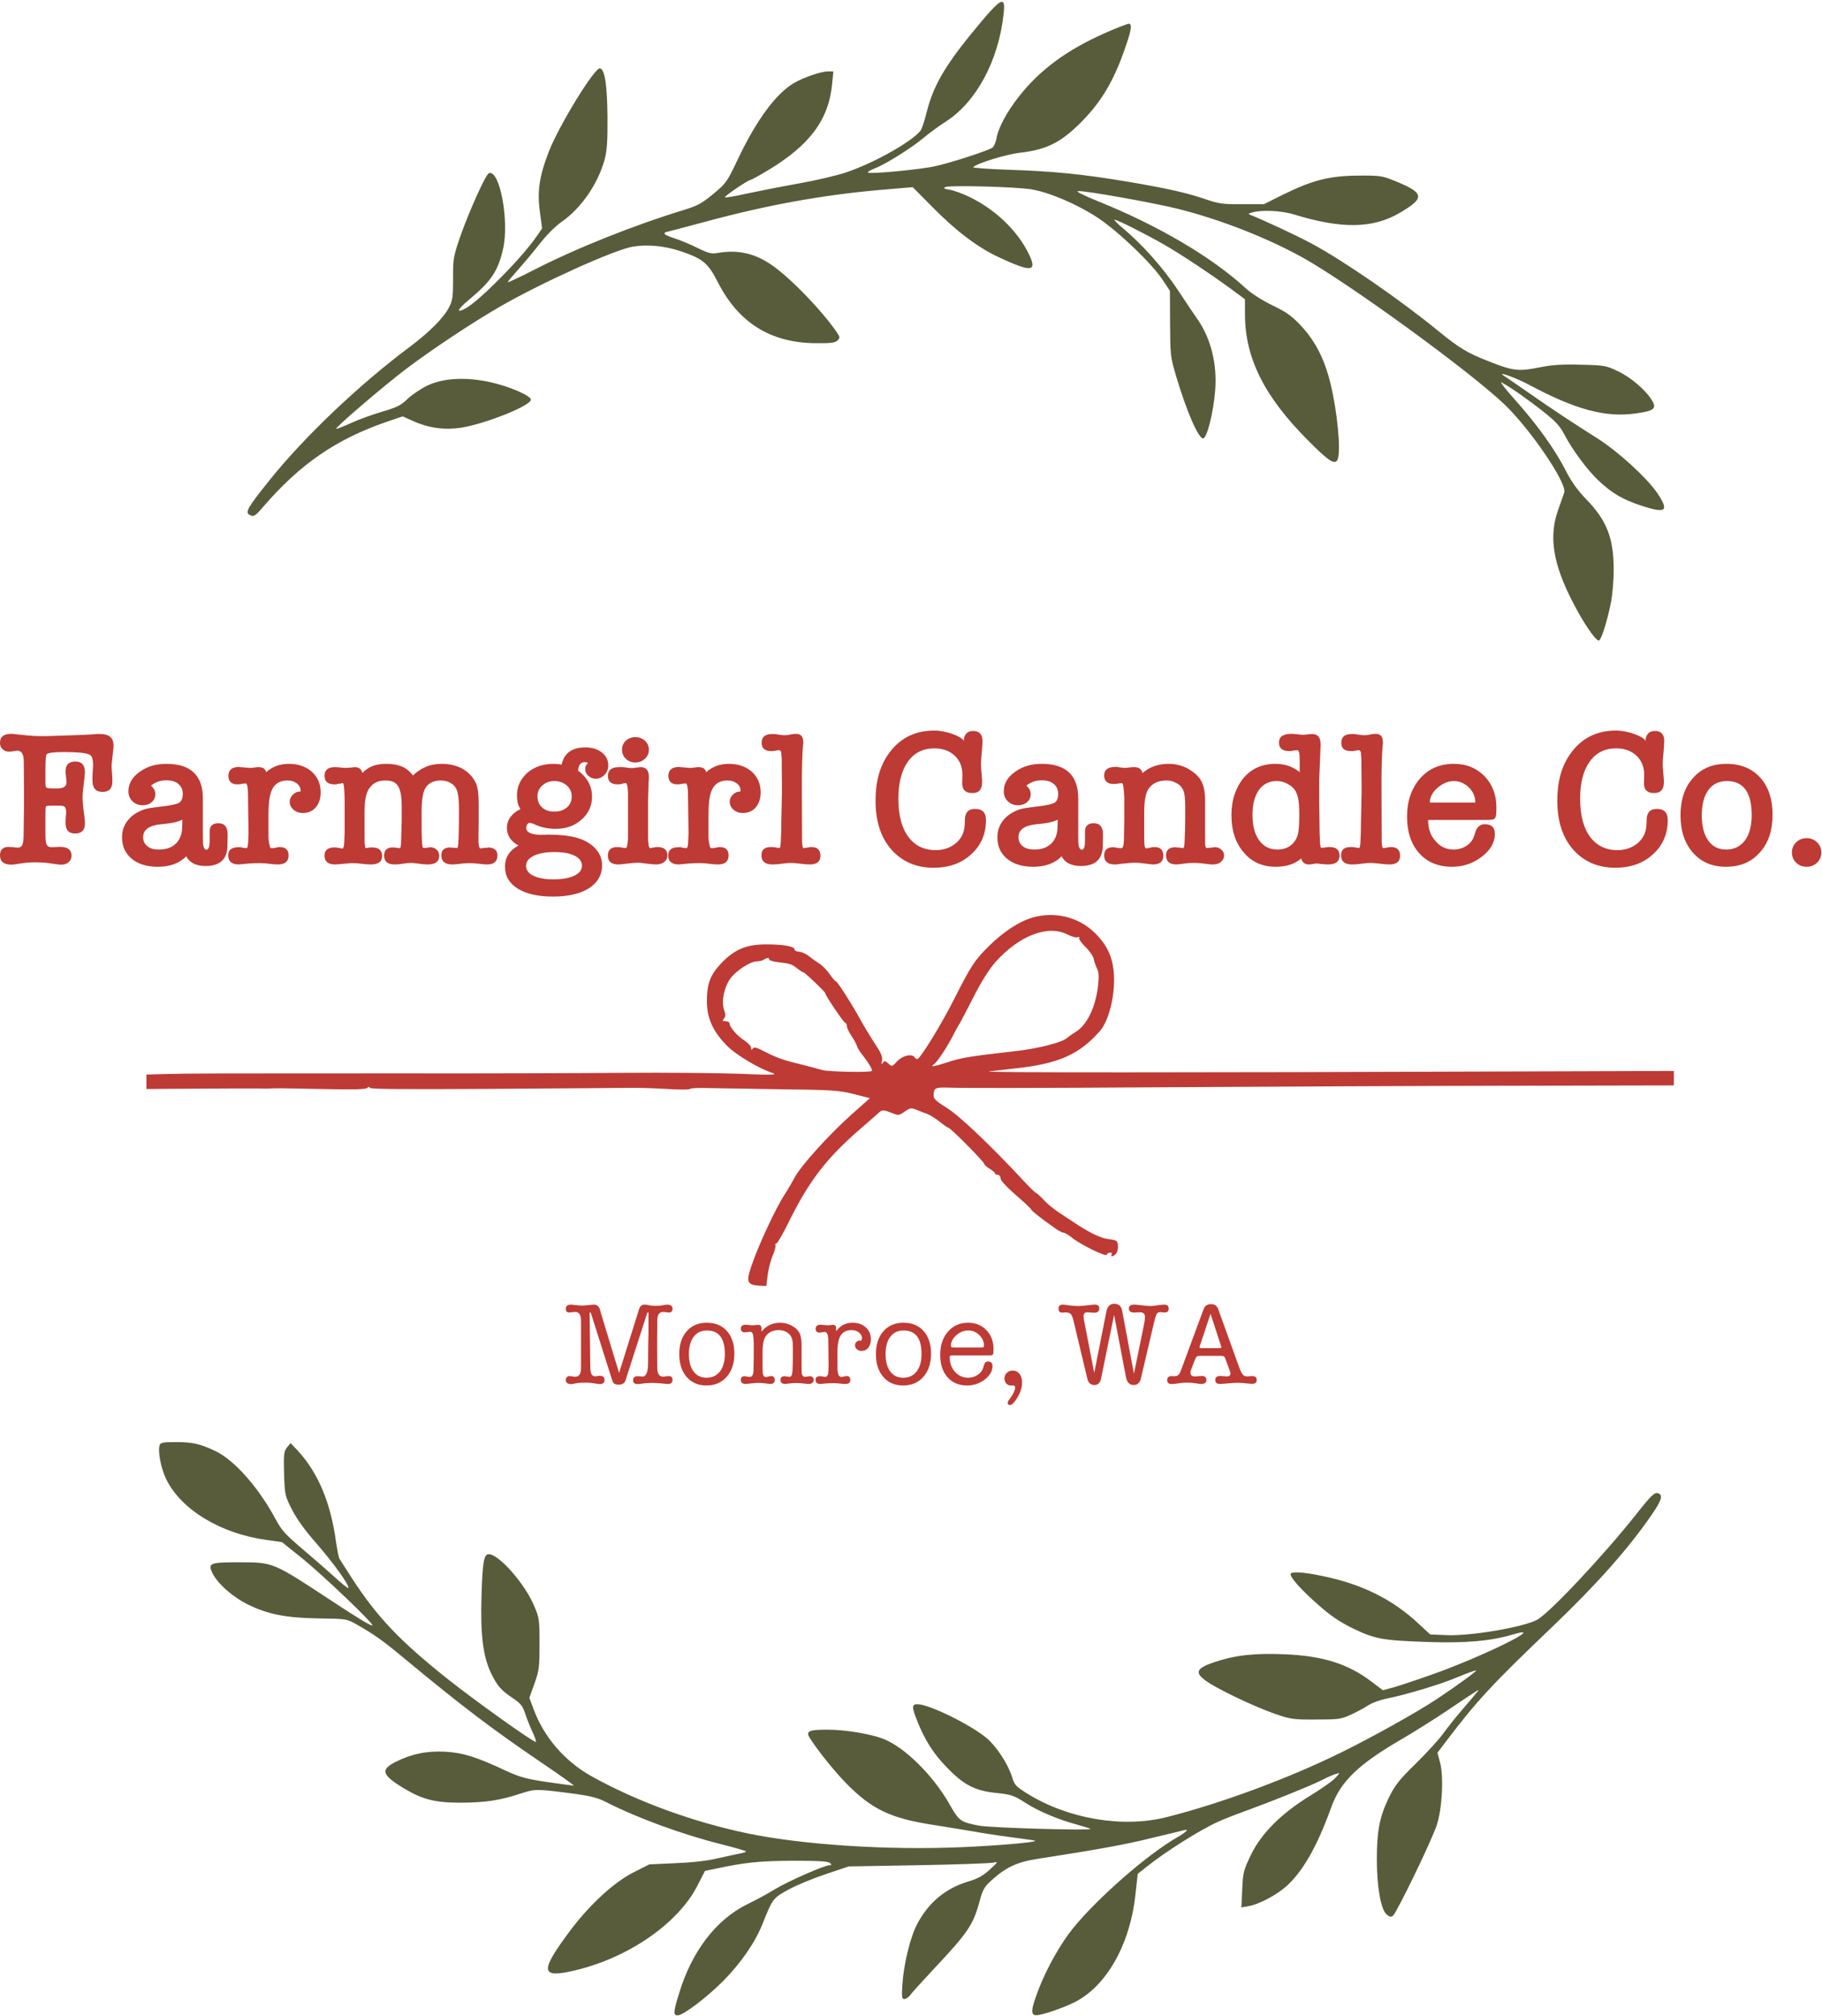
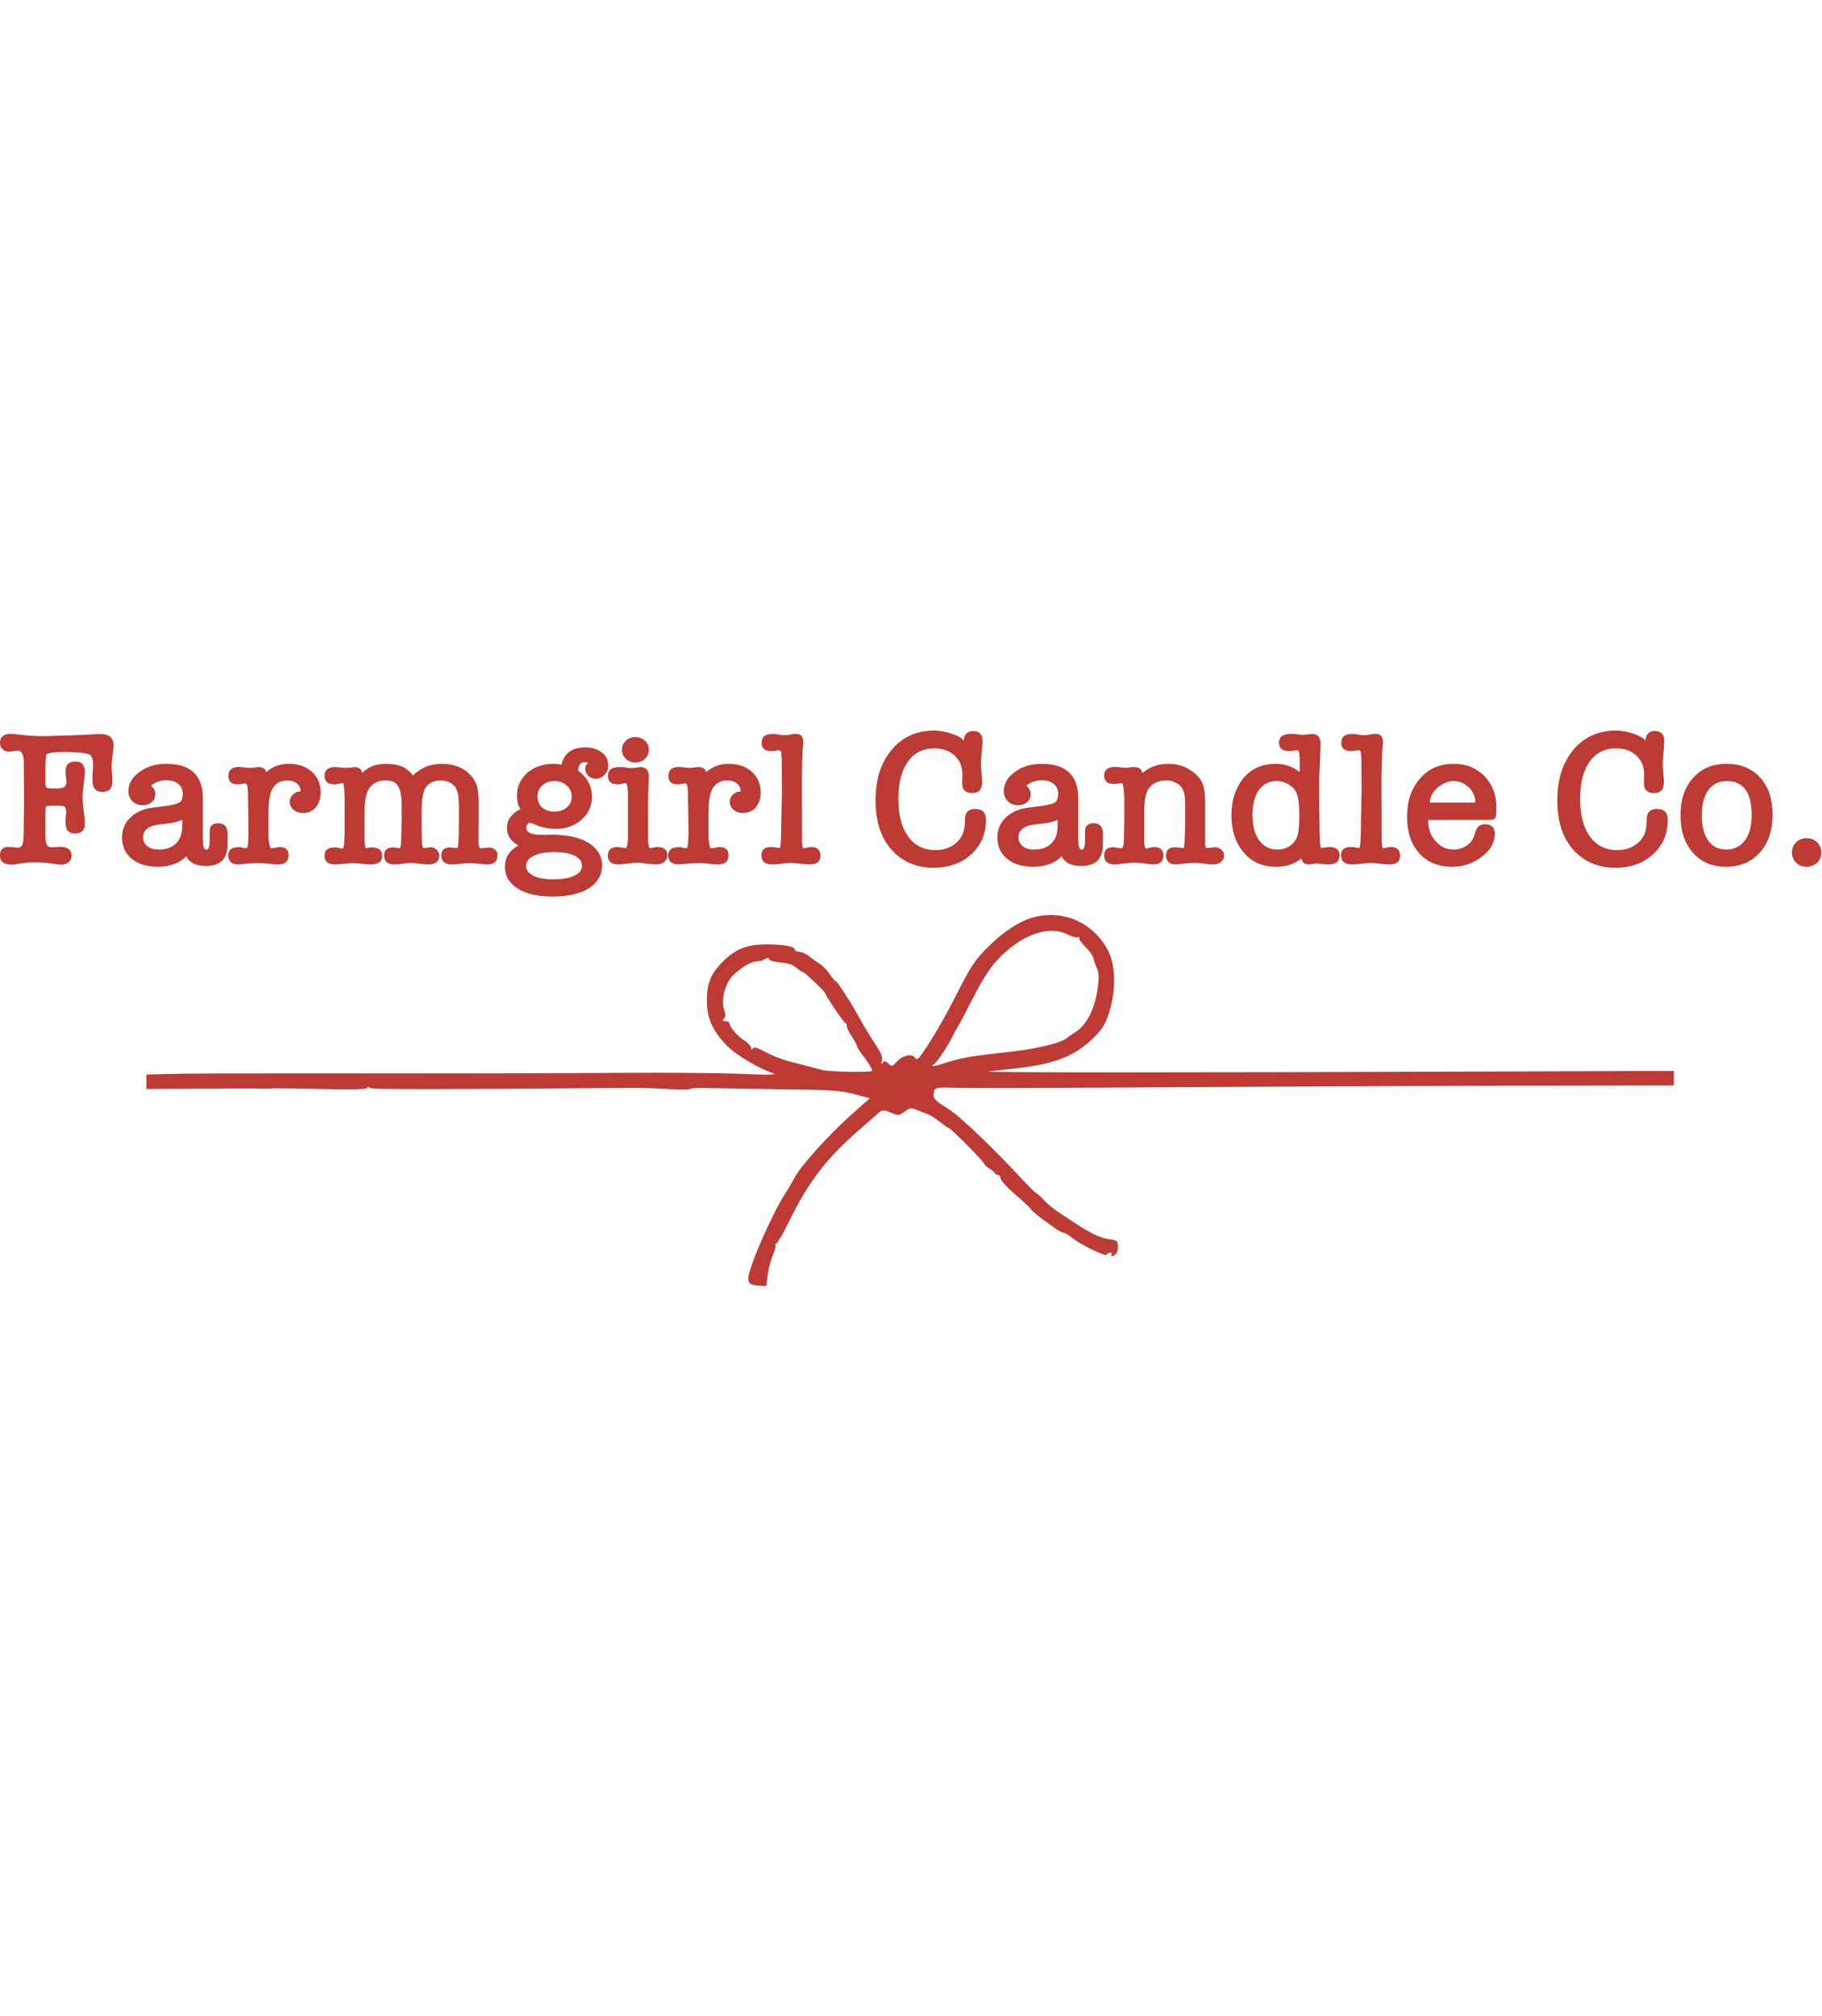
<svg xmlns="http://www.w3.org/2000/svg" width="1008px" height="1115px" viewBox="0 0 1008 1115" version="1.1">
  <title>Logo Color@1x</title>
  <g id="Logo-Color" stroke="none" stroke-width="1" fill="none" fill-rule="evenodd">
-     <path d="M548.472,5.592 C545.71,8.544 540.282,15.021 536.282,19.973 C522.186,37.497 516.282,47.973 512.758,61.687 C511.71,65.973 510.282,70.354 509.71,71.497 C506.758,77.02 484.567,89.782 468.186,95.306 C463.234,97.02 451.329,99.782 441.71,101.497 C432.091,103.211 419.139,105.782 412.853,107.116 C406.663,108.544 401.329,109.401 401.044,109.116 C400.472,108.64 413.901,99.497 415.234,99.497 C415.615,99.497 419.806,97.211 424.567,94.354 C447.996,80.354 458.472,66.259 460.377,46.354 L461.044,39.497 L457.996,39.497 C454.187,39.497 444.567,42.83 439.329,45.878 C429.234,51.782 418.663,66.163 408.282,87.878 C402.282,100.544 401.806,101.306 394.663,107.211 C388.472,112.354 385.901,113.782 378.758,115.973 C350.091,124.735 317.996,137.592 294.758,149.592 C287.425,153.306 281.139,156.259 280.949,156.068 C280.758,155.878 283.33,152.83 286.472,149.306 C289.71,145.687 295.139,139.211 298.663,134.735 C302.187,130.163 307.234,125.116 310.377,122.925 C321.425,115.306 330.663,101.973 334.472,88.354 C335.806,83.306 336.187,78.354 336.091,64.449 C335.901,47.021 334.663,38.64 331.996,37.782 C329.234,36.83 309.33,69.211 303.615,83.878 C298.377,97.306 297.139,105.878 298.663,116.925 L299.901,126.354 L296.853,130.735 C288.853,142.449 265.615,165.973 257.901,170.354 C251.996,173.592 252.758,171.401 259.425,165.782 C271.806,155.497 275.425,150.068 278.282,137.782 C281.901,122.544 276.472,93.497 270.472,95.782 C268.663,96.449 259.139,117.687 254.282,131.782 C250.853,141.878 250.568,143.401 250.663,154.068 C250.663,163.878 250.377,166.258 248.568,169.687 C245.615,175.687 237.615,183.592 226.758,191.782 C198.853,212.544 168.092,241.782 148.853,265.877 C137.234,280.354 135.615,283.211 137.806,284.544 C140.187,286.068 140.949,285.687 145.615,280.258 C165.996,256.639 185.806,243.02 213.52,233.401 L222.758,230.258 L228.758,232.925 C237.234,236.735 245.996,237.877 254.949,236.544 C268.377,234.449 293.71,224.354 293.71,221.02 C293.71,218.83 281.806,213.687 271.52,211.401 C257.901,208.354 245.52,209.02 236.663,213.116 C233.044,214.83 228.091,218.163 225.615,220.449 C221.901,224.163 219.711,225.211 211.33,227.687 C205.806,229.306 197.996,232.163 193.901,234.068 C189.806,235.973 186.187,237.306 185.996,237.116 C185.33,236.449 212.092,213.592 224.472,204.163 C239.044,193.211 260.282,179.02 276.568,169.592 C299.139,156.544 339.139,138.449 349.806,136.449 C357.901,135.02 367.615,135.878 376.853,139.02 C388.948,143.116 391.806,145.592 397.139,156.068 C408.568,178.449 426.187,189.497 450.948,189.782 C459.71,189.878 461.996,189.592 463.329,188.258 C464.853,186.83 464.758,186.449 462.663,183.306 C454.377,171.497 438.853,155.306 428.282,147.497 C418.377,140.259 408.758,137.878 397.139,139.878 C393.71,140.544 391.996,140.068 386.091,137.211 C382.282,135.306 376.663,132.925 373.425,131.878 C370.282,130.925 367.71,129.782 367.71,129.306 C367.71,128.83 367.901,128.449 368.091,128.449 C368.282,128.449 378.472,125.782 390.853,122.449 C424.758,113.306 455.425,107.782 487.044,105.02 L504.948,103.497 L515.615,114.259 C528.758,127.592 540.472,136.544 552.186,142.068 C570.853,150.83 574.091,150.449 569.044,140.163 C562.758,127.401 550.567,115.782 536.377,108.925 C532.663,107.116 527.71,105.306 525.425,104.925 C521.996,104.354 521.615,104.068 523.234,103.401 C525.901,102.354 562.567,103.306 570.758,104.735 C580.758,106.449 596.091,113.02 607.234,120.354 C618.758,127.973 637.424,145.878 643.329,154.925 L647.234,160.83 L647.329,178.925 C647.424,196.354 647.52,197.401 650.663,207.973 C656.472,227.497 662.948,242.449 665.615,242.449 C667.71,242.449 671.329,228.068 672.282,215.973 C673.424,201.687 670.091,187.782 662.948,177.211 C660.853,174.258 655.71,166.544 651.424,160.068 C643.52,148.163 631.901,135.116 621.424,126.354 C618.186,123.687 616.091,121.497 616.663,121.497 C618.091,121.497 634.186,129.592 644.091,135.306 C653.139,140.449 670.567,152.068 681.424,160.068 L688.758,165.497 L688.758,173.592 C688.758,197.782 699.234,219.02 723.329,243.211 C735.234,255.306 738.758,257.496 740.091,253.877 C741.901,249.306 739.901,227.973 736.186,212.544 C732.853,198.639 727.805,188.83 719.805,180.163 C714.472,174.544 711.615,172.544 703.901,168.83 C698.091,165.973 692.377,162.354 688.853,159.116 C670.091,141.973 640.758,124.735 607.71,111.401 C599.52,108.068 595.044,105.878 596.377,105.687 C599.52,105.211 638.377,112.163 651.71,115.497 C675.615,121.497 701.615,131.782 721.234,142.735 C747.234,157.401 812.472,204.83 832.091,223.401 C846.377,236.925 866.948,267.116 865.424,272.258 C865.138,273.211 863.615,277.401 862.186,281.496 C856.662,296.544 859.043,311.687 870.377,333.496 C875.805,344.068 882.186,353.496 884.377,354.258 C885.71,354.639 889.138,343.782 891.329,332.735 C892.091,328.639 892.757,320.735 892.757,315.115 C892.757,297.592 888.948,287.782 877.615,276.163 C872.758,271.116 869.329,266.354 866.091,259.973 C860.091,248.258 850.281,234.639 838.186,221.116 C832.758,215.116 829.519,210.83 830.758,211.497 C835.424,213.973 845.234,220.83 853.805,227.592 C860.758,233.116 863.043,235.592 865.71,240.735 C869.9,248.735 878.091,259.782 884.091,265.496 C891.615,272.639 897.519,276.163 907.9,279.592 C921.805,284.163 923.615,282.735 916.853,272.639 C910.948,264.068 895.424,249.877 883.805,242.449 C870.186,233.877 858.662,226.258 845.043,216.735 C838.853,212.449 833.043,208.449 831.996,207.782 C827.615,204.925 838.758,208.925 846.186,212.925 C871.71,226.544 888.281,231.02 904.948,228.639 C915.234,227.211 916.757,225.973 913.805,221.211 C910.377,215.592 902.091,208.544 894.948,205.211 C888.567,202.163 887.519,201.973 874.472,201.687 C864.472,201.401 858.567,201.782 852.472,203.02 C840.186,205.497 837.329,205.211 824.281,200.068 C811.71,195.211 807.424,192.544 795.71,183.02 C775.139,166.163 743.329,144.163 725.71,134.735 C717.805,130.449 699.805,122.068 692.186,119.02 C690.282,118.259 690.377,118.163 692.758,117.497 C697.71,115.973 709.043,116.449 715.71,118.544 C741.996,126.639 759.329,126.449 774.091,117.878 C788.662,109.401 788.281,106.735 771.234,99.878 C764.662,97.211 763.329,97.02 751.234,97.116 C735.52,97.211 725.901,99.687 709.71,107.687 L699.234,112.925 L687.234,112.925 C676.662,113.02 674.186,112.639 667.234,110.259 C656.377,106.544 645.615,104.163 623.71,100.449 C598.758,96.259 582.091,94.64 557.901,93.878 C546.758,93.497 537.996,92.83 538.377,92.449 C540.663,90.259 556.186,85.497 563.71,84.544 C578.282,82.925 586.091,79.211 596.472,69.211 C608.567,57.497 615.805,45.687 622.091,27.592 C625.805,17.116 626.377,13.973 624.853,13.116 C624.472,12.83 618.186,15.211 610.948,18.449 C590.377,27.592 575.52,38.449 563.996,53.021 C557.234,61.497 552.282,70.544 551.234,76.735 C550.853,78.735 549.901,80.925 549.139,81.592 C547.234,83.116 526.282,89.973 517.52,91.878 C509.139,93.782 480.758,96.449 480.186,95.401 C479.901,95.02 481.71,93.973 484.186,93.02 C489.901,90.83 504.377,81.782 511.044,76.163 C513.901,73.782 519.52,69.592 523.615,67.02 C540.282,56.068 552.377,33.592 555.234,7.782 C556.186,-0.598 554.758,-1.075 548.472,5.592 Z M88.394,798.994 C87.156,802.232 88.965,811.946 92.013,818.137 C100.299,834.899 122.013,848.042 147.251,851.565 L156.013,852.803 L166.584,861.28 C177.918,870.327 206.87,897.946 206.013,898.803 C205.441,899.375 198.108,894.899 184.203,885.756 C150.489,863.565 151.442,864.041 132.299,863.946 C116.013,863.946 114.965,864.422 117.442,869.756 C120.299,875.756 128.87,883.28 137.537,887.47 C148.489,892.803 158.394,894.708 176.68,894.994 C191.727,895.184 191.822,895.184 197.632,898.518 C206.87,903.756 211.727,907.184 223.537,916.994 C255.441,943.47 272.679,956.518 300.775,975.565 C310.489,982.137 317.918,987.47 317.441,987.47 C316.965,987.47 310.299,986.518 302.679,985.47 C291.156,983.756 287.537,982.708 280.203,979.375 C263.822,971.66 256.299,969.279 246.489,968.708 C236.203,968.137 227.918,969.851 219.06,974.232 C210.299,978.613 211.156,981.47 223.346,988.899 C233.822,995.184 240.775,996.898 255.06,996.898 C268.584,996.803 276.394,995.66 288.013,991.851 C296.203,989.184 296.679,989.184 318.394,992.041 C326.584,993.184 330.87,994.232 335.251,996.518 C352.87,1005.47 377.346,1014.422 398.965,1019.851 C406.203,1021.66 412.298,1023.47 412.679,1023.756 C412.965,1024.041 411.441,1024.613 409.346,1024.994 C407.251,1025.375 401.727,1026.613 397.06,1027.66 C391.537,1028.994 383.251,1029.946 373.917,1030.327 L359.251,1030.994 L350.394,1035.47 C339.537,1040.994 326.203,1053.279 315.346,1067.756 C298.394,1090.517 298.87,1094.232 318.394,1089.565 C347.822,1082.517 375.156,1063.66 385.822,1042.803 L390.013,1034.613 L395.156,1033.565 C412.203,1029.851 420.298,1029.089 438.679,1028.994 C452.775,1028.994 458.203,1029.279 459.155,1030.232 C460.203,1031.184 460.108,1031.47 458.965,1031.47 C456.108,1031.47 435.822,1040.422 428.775,1044.708 C424.775,1047.184 417.917,1050.898 413.536,1052.994 C396.203,1061.47 382.679,1079.089 375.632,1102.517 C372.489,1112.708 372.394,1114.422 374.87,1114.517 C377.917,1114.517 390.775,1104.803 400.013,1095.565 C409.917,1085.565 417.727,1074.327 422.013,1063.565 C427.441,1049.851 427.822,1049.47 436.489,1044.803 C440.87,1042.422 450.108,1038.613 457.06,1036.327 L469.536,1032.137 L508.013,1031.47 C529.155,1031.089 547.822,1030.422 549.536,1030.041 C552.393,1029.375 552.298,1029.565 547.536,1033.946 C543.727,1037.375 540.774,1038.994 535.536,1040.517 C522.965,1044.327 513.632,1052.137 507.346,1064.137 C503.632,1071.184 500.013,1085.946 499.251,1097.184 C498.775,1104.327 498.965,1105.47 500.298,1105.47 C501.155,1105.47 502.489,1104.613 503.251,1103.66 C503.917,1102.613 509.727,1096.232 516.108,1089.375 C535.632,1068.613 538.394,1064.517 541.917,1051.47 C543.632,1045.089 544.584,1043.375 548.394,1039.946 C556.489,1032.613 562.489,1029.756 574.013,1027.946 C607.346,1022.803 622.584,1020.041 637.155,1016.422 C646.203,1014.232 654.298,1012.327 655.251,1012.041 C658.012,1011.375 656.393,1013.089 651.251,1016.041 C634.489,1025.756 607.441,1049.375 593.632,1066.327 C586.774,1074.803 579.06,1088.422 574.584,1100.136 C570.298,1111.279 570.013,1114.422 573.346,1114.422 C576.393,1114.422 588.203,1110.422 594.584,1107.184 C612.298,1098.232 625.346,1074.994 628.203,1047.279 L629.441,1036.232 L634.489,1032.232 C644.965,1023.851 664.393,1011.66 673.822,1007.47 C676.393,1006.232 683.251,1003.565 689.06,1001.47 C704.203,995.946 724.298,987.851 730.87,984.613 C733.917,982.994 737.631,981.375 739.06,980.994 C741.536,980.232 741.536,980.232 738.584,983.375 C736.965,985.089 730.679,989.47 724.584,993.184 C708.774,1002.898 697.727,1013.946 692.012,1025.851 C688.012,1034.137 687.631,1035.565 687.251,1044.803 L686.774,1054.803 L690.584,1054.137 C696.108,1053.279 705.917,1048.137 711.346,1043.375 C720.584,1035.279 728.679,1021.184 736.489,999.47 C741.536,985.375 751.06,976.041 774.489,962.327 C782.203,957.851 794.488,950.137 801.917,945.089 C809.346,940.041 816.108,935.565 816.965,935.089 C818.774,934.041 818.965,933.756 808.965,945.47 C805.346,949.565 800.774,955.47 798.584,958.422 C796.488,961.47 789.727,968.899 783.536,974.994 C773.822,984.518 771.822,987.089 768.203,994.422 C763.155,1005.089 761.727,1012.518 761.727,1028.422 C761.727,1043.66 764.012,1056.137 767.155,1058.708 C768.774,1060.137 769.536,1060.232 770.679,1059.375 C772.869,1057.47 792.584,1016.803 794.965,1008.994 C797.917,999.756 798.774,982.232 796.679,974.613 L795.25,969.279 L800.298,962.613 C817.25,940.327 825.06,931.851 859.25,899.184 C883.822,875.661 900.965,856.327 914.107,837.184 C919.155,829.851 920.107,826.803 917.536,825.851 C915.441,824.994 913.822,826.518 905.155,837.47 C886.965,860.422 856.774,892.518 850.203,895.851 C842.107,899.946 813.536,904.803 800.393,904.232 L791.25,903.851 L784.869,897.946 C770.298,884.327 753.346,875.946 731.346,871.47 C720.774,869.28 714.012,868.899 714.012,870.518 C714.012,872.613 719.727,878.994 728.965,887.184 C736.203,893.565 740.965,896.803 748.489,900.518 C760.774,906.422 764.869,907.184 790.488,908.041 C811.346,908.708 824.869,907.47 837.06,903.851 C856.965,897.946 820.869,915.851 792.679,925.851 C784.393,928.803 774.679,932.041 771.346,932.994 L765.06,934.708 L758.774,929.946 C745.727,920.041 731.727,915.66 710.489,914.803 C694.012,914.137 683.346,915.28 671.822,919.184 C658.012,923.756 659.917,926.899 683.441,938.422 C690.108,941.66 699.822,945.851 705.06,947.66 C713.917,950.708 715.346,950.994 728.012,950.899 C740.679,950.899 741.917,950.708 747.536,948.137 C750.774,946.613 755.06,944.327 757.06,942.994 C758.965,941.756 763.25,940.137 766.489,939.47 C777.536,937.28 796.393,931.66 806.393,927.47 C811.822,925.184 816.393,923.565 816.679,923.756 C817.06,924.137 806.488,931.851 795.346,939.28 C784.774,946.422 758.774,960.899 741.441,969.375 C712.774,983.47 675.536,997.279 645.346,1004.898 C621.251,1010.994 590.87,1005.851 568.489,991.946 C561.917,987.851 561.251,987.184 559.727,982.137 C557.441,975.089 551.06,965.47 545.536,960.899 C536.298,953.375 513.822,942.422 507.536,942.422 C504.394,942.422 504.394,944.041 507.346,951.47 C511.632,962.327 516.584,970.041 524.108,977.66 C533.441,987.279 539.632,990.422 551.822,991.565 C559.441,992.422 560.965,992.898 567.346,996.994 C574.774,1001.756 585.536,1006.232 596.108,1009.089 C599.632,1010.041 602.87,1011.089 603.251,1011.375 C604.489,1012.422 547.632,1010.803 541.536,1009.565 C531.346,1007.565 530.584,1006.994 525.536,998.137 C516.394,981.851 500.298,965.946 488.394,961.47 C480.965,958.708 467.346,956.518 457.917,956.518 C449.346,956.518 447.06,956.994 447.06,958.994 C447.06,961.089 459.917,977.756 467.632,985.66 C482.298,1000.708 492.775,1005.66 517.632,1009.375 C525.251,1010.613 536.489,1012.422 542.489,1013.47 C548.584,1014.518 557.917,1015.851 563.346,1016.518 C568.679,1017.184 572.965,1017.851 572.774,1018.041 C571.917,1018.898 552.013,1020.613 532.489,1021.47 C491.536,1023.279 444.203,1020.232 413.536,1013.851 C383.441,1007.565 352.584,996.327 327.537,982.422 C312.489,974.137 300.775,960.518 295.06,944.803 L292.87,938.899 L295.727,930.899 C298.299,923.66 298.489,921.756 298.489,908.994 C298.489,895.375 298.394,894.708 295.251,887.47 C290.013,875.375 275.918,859.47 270.394,859.47 C267.727,859.47 266.965,863.661 266.394,882.137 C265.727,903.565 267.156,915.66 271.537,924.994 C274.965,932.137 277.06,934.613 283.441,938.899 C288.013,941.946 289.156,943.279 290.584,947.756 C291.537,950.613 293.346,955.184 294.679,957.946 C295.918,960.613 296.775,963.089 296.489,963.279 C295.727,964.041 262.108,940.041 246.489,927.565 C221.251,907.375 208.87,894.327 195.537,874.041 C191.632,867.946 188.013,862.422 187.727,861.851 C187.346,861.184 186.584,857.184 185.918,852.803 C182.965,830.994 176.013,814.327 164.489,801.946 L160.775,798.042 L158.775,800.423 C157.061,802.708 156.87,804.137 157.156,814.994 C157.537,826.613 157.632,827.184 161.537,834.803 C164.108,839.851 168.775,846.422 174.87,853.28 C184.108,863.851 193.727,877.089 192.68,878.137 C192.394,878.422 188.965,875.661 185.061,872.041 C181.061,868.422 173.727,862.041 168.68,857.756 C157.727,848.422 155.918,846.518 152.394,839.946 C143.061,822.613 129.918,807.756 119.537,802.613 C111.061,798.518 106.68,797.47 97.251,797.47 C90.584,797.47 88.87,797.756 88.394,798.994 Z" id="Combined-Shape" fill="#585C3B" fill-rule="nonzero" />
    <path d="M571,709.714 C563.476,707.428 555,701.809 546.904,693.809 C539.19,686.19 537.095,682.952 527.761,664.476 C520.523,650.19 509,631.524 507.476,631.524 C507,631.524 506.333,631.905 506.047,632.476 C504.619,634.667 499.381,633.524 496.428,630.381 C493.571,627.238 493.476,627.238 491.476,629.047 C489.666,630.667 489.285,630.667 488.428,629.428 C487.571,628.381 487.476,628.667 487.952,630.667 C488.333,632.667 487.571,634.667 484.619,639.143 C481,644.667 477.571,650.381 473.952,656.952 C470.428,663.238 463.19,674.476 462.523,674.476 C462.142,674.476 460.523,676.286 459,678.476 C457.571,680.666 454.904,683.333 453.19,684.381 C451.476,685.524 448.809,687.333 447.381,688.571 C445.952,689.714 443.571,690.762 442.142,690.857 C440.714,690.952 439.571,691.524 439.571,692.19 C439.476,693.905 433.285,694.952 423.571,694.952 C412.619,694.857 406.238,692.095 398.809,684.286 C392.809,677.809 391,673.047 391.095,662.857 C391.19,653.809 394.714,646.286 402.619,638.476 C407.571,633.619 419.952,626.286 426.904,624 C431,622.762 427.19,622.571 407.952,623.428 C397,623.809 368.428,624.095 344.524,623.905 C320.619,623.714 264.143,623.524 219,623.619 C117.571,623.619 104.714,623.619 91.571,623.238 L81,622.952 L81,618.952 L81,614.952 L90.524,615.048 C116.714,615.238 141.381,615.333 144.524,615.238 C146.429,615.143 149.571,615.238 151.571,615.333 C153.476,615.428 165.571,615.238 178.428,614.952 C195.286,614.571 202.143,614.762 203.095,615.524 C204.047,616.381 204.524,616.381 204.524,615.619 C204.524,614.857 224.619,614.762 272.809,615.048 C310.333,615.333 345.095,615.524 350.047,615.619 C355,615.619 363.857,615.333 369.666,614.952 C375.571,614.571 380.904,614.571 381.571,614.952 C382.143,615.428 385.666,615.619 389.381,615.524 C393,615.428 411.095,615.143 429.571,614.857 C460.428,614.476 463.952,614.286 472.238,612.19 L481.285,609.905 L471.19,600.952 C458.714,589.809 442.809,572.286 439.571,565.905 C438.142,563.238 435.762,559.143 434.238,556.857 C429,548.857 419.19,527.714 415.571,516.667 C412.714,508.19 413.381,506.667 420.047,506.19 L423.952,506 L424.714,512.19 C425.19,515.619 426.428,520.476 427.571,523.048 C428.619,525.524 429.285,528.095 429,528.571 C428.619,529.048 428.904,529.524 429.476,529.524 C430.047,529.524 433,534.571 436.047,540.762 C447.571,564.286 457.381,576.952 477,593.809 C480.809,597.143 484.904,600.667 486.047,601.714 C488.047,603.619 488.714,603.619 494.142,601.428 C496.904,600.286 497.571,600.381 500.523,602.476 C503.476,604.571 504.142,604.667 506.904,603.524 C508.619,602.857 511.381,601.714 513.095,601.143 C514.714,600.476 517.857,598.476 520.047,596.762 C522.238,594.952 524.333,593.524 524.714,593.524 C525.857,593.524 544.523,574.667 544.523,573.524 C544.523,573.048 545.857,571.809 547.571,570.857 C549.19,569.809 550.523,568.667 550.523,568.286 C550.523,567.809 551.19,567.524 552.047,567.524 C552.809,567.524 553.571,566.571 553.571,565.524 C553.571,564.381 556.904,560.762 562.047,556.286 C566.714,552.286 570.523,548.667 570.523,548.286 C570.523,547.714 576.142,543.238 583.952,537.809 C585.666,536.571 587.666,535.524 588.333,535.524 C589.095,535.524 591.095,534.286 592.809,532.952 C597.285,529.143 611.857,522 612.333,523.333 C612.523,524 613.38,524.476 614.142,524.476 C614.999,524.476 615.38,524 614.999,523.524 C614.142,522.095 615.857,522.19 617.285,523.714 C618.809,525.143 618.904,530.095 617.571,530.952 C616.999,531.333 614.999,531.809 612.999,532 C609.19,532.476 603.571,535.143 596.999,539.333 C594.809,540.762 592.333,542.381 591.476,542.952 C584.047,547.714 580.238,550.571 577.285,553.809 C575.38,555.809 573.476,557.524 573.095,557.524 C572.809,557.524 569.476,560.762 565.761,564.762 C548.523,583.333 530.714,600.286 523.761,604.571 C518.428,607.809 516.523,609.524 516.523,611.143 C516.523,615.619 517.19,616 525.285,615.714 C536.428,615.428 562.428,615.428 655.571,616 C700.904,616.286 780.333,616.667 832.047,616.762 L926.047,616.952 L926.047,620.952 L926.047,624.952 L838.999,624.667 C654.333,624 542.333,624 547.095,624.667 C549.761,624.952 556.809,625.809 562.714,626.476 C585.857,629.047 597.285,634.19 608.619,647.143 C612.523,651.714 615.666,661.809 616.238,671.524 C616.999,684.762 613.952,693.238 605.666,701.333 C596.619,710.19 583.38,713.333 571,709.714 Z M590.619,700.381 C592.904,699.238 595.38,698.571 596.142,698.857 C596.999,699.238 597.38,699.047 596.999,698.476 C596.714,698 598.333,695.619 600.714,693.333 C602.999,691.047 604.999,688.095 605.095,686.857 C605.285,685.714 606.047,683.428 606.809,681.809 C607.952,679.619 608.047,677.333 607.476,672 C606.047,659.905 601.38,650.381 594.904,646.381 C592.999,645.238 590.904,643.714 590.238,643.143 C587.761,640.762 574.047,637.238 561.666,635.905 C536.809,633.047 532.238,632.381 524.714,629.905 C516.047,627.143 514.428,626.952 516.809,628.762 C518.714,630.095 524.333,638.667 527.761,645.524 C529,647.905 530.333,650.381 530.809,650.952 C531.19,651.524 534.619,658.095 538.428,665.524 C542.809,674.19 547.19,681.143 550.619,685.047 C563.761,699.809 579.761,706 590.619,700.381 Z M425.571,686.571 C425.571,686.095 427.666,685.428 430.238,685.143 C437.285,684.286 437.857,684.095 441,681.714 C442.523,680.476 444.047,679.524 444.428,679.524 C445.19,679.524 456.523,668.762 456.523,668 C456.523,666.857 466.809,651.524 467.666,651.524 C468.142,651.524 468.523,650.667 468.523,649.714 C468.523,648.762 469.762,646.19 471.285,644 C472.714,641.809 474.047,639.333 474.142,638.571 C474.333,637.809 475.666,635.619 477.285,633.619 C480.523,629.524 482.904,625.524 482.333,624.952 C481.381,624 458.619,624.476 455,625.428 C452.809,626.095 448.333,627.238 445,628.095 C433.857,630.762 430.047,632.095 423.666,635.333 C418.619,638 417.095,638.381 416.428,637.333 C415.762,636.286 415.571,636.381 415.571,637.714 C415.571,638.667 413.762,640.571 411.666,641.905 C407.762,644.381 403.571,649.333 403.571,651.333 C403.571,652 402.523,652.476 401.381,652.476 C399.666,652.476 399.476,652.762 400.523,653.905 C401.476,655.047 401.476,656.19 400.523,658.952 C399,663.619 400.714,671.619 404.238,676.286 C407.381,680.476 415.095,685.428 418.428,685.524 C419.857,685.524 421.666,685.905 422.523,686.476 C424.428,687.714 425.571,687.714 425.571,686.571 Z" id="Shape" fill="#BE3A34" fill-rule="nonzero" transform="translate(503.523, 608.594) scale(-1, 1) rotate(-180) translate(-503.523, -608.594)" />
    <path d="M13.268,446.265 L13.268,437.705 L13.161,421.334 C13.161,417.197 11.984,415.128 9.63,415.128 C9.202,415.128 8.631,415.199 7.918,415.342 C6.705,415.556 5.707,415.663 4.922,415.663 C3.567,415.663 2.408,415.217 1.444,414.325 C0.481,413.434 0,412.275 0,410.848 C0,407.495 2.033,405.819 6.099,405.819 C6.242,405.819 6.473,405.819 6.795,405.819 C7.115,405.819 7.454,405.855 7.811,405.926 L14.766,406.675 C16.121,406.818 17.53,406.925 18.992,406.996 C20.455,407.067 22.006,407.103 23.647,407.103 C25.43,407.103 29.211,406.996 34.989,406.782 L46.973,406.354 L46.866,406.354 L52.323,406.033 C52.68,405.962 53.161,405.926 53.767,405.926 C54.374,405.926 54.962,405.926 55.533,405.926 C60.384,405.926 62.809,408.03 62.809,412.239 C62.809,412.952 62.755,413.773 62.648,414.7 C62.541,415.627 62.417,416.733 62.274,418.017 C62.131,419.301 62.007,420.407 61.9,421.334 C61.792,422.261 61.739,423.01 61.739,423.581 C61.739,424.152 61.757,424.722 61.792,425.293 C61.828,425.864 61.882,426.541 61.953,427.326 C62.024,428.111 62.078,428.931 62.114,429.787 C62.149,430.643 62.167,431.463 62.167,432.248 C62.167,436.029 60.348,437.919 56.71,437.919 C53.001,437.919 51.146,435.815 51.146,431.606 C51.146,431.107 51.146,430.483 51.146,429.733 C51.146,428.985 51.182,428.111 51.253,427.112 C51.253,426.898 51.271,426.666 51.306,426.416 C51.342,426.167 51.36,425.971 51.36,425.828 C51.431,425.186 51.467,424.598 51.467,424.062 C51.467,423.527 51.467,423.082 51.467,422.725 C51.467,419.658 50.789,417.839 49.434,417.268 C47.365,416.341 42.729,415.877 35.524,415.877 C29.746,415.877 26.5,416.305 25.787,417.161 C25.359,417.732 25.145,420.549 25.145,425.614 L25.145,433.211 C25.145,434.424 25.323,435.19 25.68,435.512 C26.037,435.832 26.964,435.993 28.462,435.993 L31.886,435.993 C35.167,435.993 36.808,434.852 36.808,432.569 C36.808,432.141 36.772,431.659 36.701,431.125 C36.63,430.589 36.558,430.037 36.487,429.466 C36.416,428.895 36.362,428.342 36.327,427.808 C36.291,427.272 36.273,426.827 36.273,426.47 C36.273,422.903 38.092,421.12 41.73,421.12 C45.225,421.12 46.973,423.117 46.973,427.112 C46.973,427.255 46.973,427.451 46.973,427.7 C46.973,427.95 46.937,428.218 46.866,428.503 C46.866,428.646 46.848,428.824 46.812,429.038 C46.777,429.252 46.759,429.502 46.759,429.787 L46.117,435.351 C45.974,436.564 45.867,437.598 45.796,438.454 C45.725,439.31 45.689,440.023 45.689,440.594 C45.689,443.305 46.01,446.8 46.652,451.08 C46.866,452.578 46.973,454.04 46.973,455.467 C46.973,459.105 45.154,460.924 41.516,460.924 C38.021,460.924 36.273,458.998 36.273,455.146 C36.273,454.789 36.273,454.326 36.273,453.755 C36.273,453.184 36.309,452.578 36.38,451.936 C36.451,451.294 36.505,450.723 36.541,450.224 C36.576,449.725 36.594,449.297 36.594,448.94 C36.594,447.371 36.202,446.372 35.417,445.944 C35.06,445.659 33.883,445.516 31.886,445.516 L28.676,445.516 C26.821,445.516 25.751,445.659 25.466,445.944 C25.252,446.158 25.145,447.335 25.145,449.475 L25.145,461.673 C25.145,464.384 25.377,466.203 25.84,467.13 C26.304,468.057 27.214,468.521 28.569,468.521 C28.712,468.521 28.961,468.521 29.318,468.521 C29.675,468.521 30.103,468.485 30.602,468.414 C31.101,468.414 31.565,468.396 31.993,468.361 C32.421,468.325 32.778,468.307 33.063,468.307 C37.414,468.307 39.59,469.948 39.59,473.229 C39.59,474.656 39.055,475.833 37.985,476.76 C36.915,477.687 35.631,478.151 34.133,478.151 C33.348,478.151 32.564,478.098 31.779,477.99 C30.994,477.884 30.067,477.759 28.997,477.616 C27.499,477.331 25.912,477.135 24.235,477.027 C22.559,476.921 20.829,476.867 19.046,476.867 C16.692,476.867 14.124,477.081 11.342,477.509 L7.811,478.044 C7.526,478.044 7.276,478.08 7.062,478.151 L6.313,478.151 C2.104,478.151 0,476.439 0,473.015 C0,469.876 1.641,468.307 4.922,468.307 C4.993,468.307 5.1,468.325 5.243,468.361 C5.386,468.396 5.564,468.414 5.778,468.414 C5.992,468.414 6.26,468.414 6.58,468.414 C6.902,468.414 7.276,468.45 7.704,468.521 C8.061,468.592 8.417,468.646 8.774,468.682 C9.131,468.717 9.452,468.735 9.737,468.735 C10.95,468.735 11.788,468.289 12.252,467.397 C12.715,466.506 12.983,464.883 13.054,462.529 L13.268,446.265 Z M113.741,478.9 C108.462,478.9 104.896,477.117 103.041,473.55 C99.26,477.402 94.017,479.328 87.312,479.328 C81.249,479.328 76.434,477.848 72.867,474.887 C69.3,471.927 67.517,467.986 67.517,463.064 C67.517,460.068 68.248,457.411 69.71,455.092 C71.173,452.774 73.152,450.902 75.649,449.475 C77.575,448.405 79.251,447.692 80.678,447.335 C82.033,446.978 84.78,446.55 88.917,446.051 C94.338,445.48 97.798,444.731 99.296,443.804 C100.509,442.948 101.115,441.343 101.115,438.989 C101.115,436.706 100.312,434.887 98.707,433.532 C97.103,432.177 94.838,431.499 91.913,431.499 C89.131,431.499 86.599,432.284 84.316,433.853 L84.316,433.746 C83.817,434.245 83.567,434.531 83.567,434.602 L83.674,434.602 C85.172,435.886 85.921,437.42 85.921,439.203 C85.921,440.986 85.261,442.449 83.942,443.59 C82.622,444.731 80.963,445.302 78.966,445.302 C76.683,445.302 74.793,444.571 73.295,443.108 C71.797,441.646 71.048,439.809 71.048,437.598 C71.048,433.318 73.152,429.716 77.361,426.791 C81.356,423.866 86.242,422.404 92.02,422.404 C105.502,422.404 112.243,428.788 112.243,441.557 L112.243,461.994 C112.243,463.421 112.261,464.615 112.296,465.579 C112.332,466.541 112.386,467.201 112.457,467.558 C112.814,469.127 113.384,469.912 114.169,469.912 C115.382,469.912 115.988,468.236 115.988,464.883 L115.988,459.854 C115.988,456.787 117.593,455.253 120.803,455.253 C124.227,455.253 125.939,457.322 125.939,461.459 L125.939,461.994 L125.832,467.772 C125.689,475.191 121.659,478.9 113.741,478.9 Z M100.901,453.327 C100.473,453.47 100.063,453.63 99.671,453.808 C99.278,453.987 98.832,454.147 98.333,454.29 C96.407,454.932 93.375,455.431 89.238,455.788 C82.533,456.43 79.18,458.82 79.18,462.957 C79.18,465.026 79.947,466.684 81.481,467.933 C83.014,469.181 85.136,469.805 87.847,469.805 C91.913,469.805 95.07,468.699 97.317,466.488 C99.564,464.277 100.723,461.245 100.794,457.393 L100.901,453.327 Z M143.059,424.223 C145.413,424.223 146.804,425.15 147.232,427.005 C150.727,423.938 154.9,422.404 159.751,422.404 C162.39,422.404 164.78,422.779 166.92,423.527 C169.06,424.276 170.915,425.346 172.484,426.738 C174.053,428.128 175.266,429.787 176.122,431.713 C176.978,433.639 177.406,435.779 177.406,438.133 C177.406,441.557 176.514,444.321 174.731,446.425 C172.948,448.53 170.558,449.582 167.562,449.582 C165.493,449.582 163.763,448.976 162.373,447.763 C160.982,446.55 160.286,445.052 160.286,443.269 C160.286,441.842 160.875,440.558 162.052,439.417 C163.228,438.276 164.566,437.705 166.064,437.705 C166.207,437.705 166.189,437.669 166.011,437.598 C165.832,437.527 165.921,437.562 166.278,437.705 L166.278,437.17 C166.278,435.601 165.583,434.281 164.191,433.211 C162.8,432.141 161.071,431.606 159.002,431.606 C154.508,431.606 151.512,433.675 150.014,437.812 C149.015,440.665 148.516,444.874 148.516,450.438 L148.516,457.179 C148.516,459.248 148.516,460.888 148.516,462.101 C148.516,463.314 148.552,464.063 148.623,464.348 C148.98,467.487 149.443,469.056 150.014,469.056 C150.442,469.056 150.834,469.038 151.191,469.002 C151.548,468.967 151.904,468.913 152.261,468.842 C153.188,468.557 154.009,468.414 154.722,468.414 C158.003,468.414 159.644,469.948 159.644,473.015 C159.644,476.368 157.682,478.044 153.759,478.044 L153.438,478.044 C152.867,478.044 152.172,478.008 151.351,477.937 C150.531,477.866 149.586,477.759 148.516,477.616 C146.447,477.402 144.985,477.295 144.129,477.295 C142.774,477.295 141.597,477.313 140.598,477.349 C139.599,477.384 138.708,477.438 137.923,477.509 L132.145,478.044 C128.222,478.044 126.26,476.368 126.26,473.015 C126.26,470.019 128.115,468.521 131.824,468.521 C132.181,468.521 132.484,468.503 132.733,468.467 C132.983,468.432 133.286,468.485 133.643,468.628 L134.927,468.949 L135.783,468.949 C135.854,469.02 135.961,469.056 136.104,469.056 L136.211,469.056 C136.853,469.056 137.21,467.986 137.281,465.846 C137.281,464.99 137.317,464.134 137.388,463.278 C137.459,462.422 137.495,461.566 137.495,460.71 L137.174,437.705 C137.031,435.066 136.675,433.568 136.104,433.211 C135.961,433.211 135.605,433.247 135.034,433.318 C134.463,433.389 134.071,433.425 133.857,433.425 L134.071,433.425 C133.215,433.639 132.323,433.746 131.396,433.746 C128.043,433.746 126.367,432.177 126.367,429.038 C126.367,425.757 128.364,424.116 132.359,424.116 C132.502,424.187 132.93,424.241 133.643,424.276 C134.356,424.312 134.998,424.366 135.569,424.437 C136.14,424.508 136.692,424.562 137.227,424.598 C137.762,424.633 138.173,424.651 138.458,424.651 C138.601,424.651 138.797,424.651 139.047,424.651 C139.296,424.651 139.599,424.615 139.956,424.544 C140.099,424.544 140.224,424.526 140.331,424.49 C140.438,424.455 140.598,424.437 140.812,424.437 C141.525,424.294 142.274,424.223 143.059,424.223 Z M196.131,424.223 C198.556,424.223 199.983,425.293 200.411,427.433 C202.337,425.578 204.316,424.276 206.35,423.527 C208.382,422.779 210.861,422.404 213.786,422.404 C217.139,422.404 219.992,422.903 222.346,423.902 C224.7,424.901 226.733,426.541 228.445,428.824 C230.514,426.827 232.85,425.257 235.453,424.116 C238.057,422.975 241.071,422.404 244.495,422.404 C248.561,422.404 252.27,423.26 255.623,424.972 C259.261,427.041 261.865,429.858 263.434,433.425 C263.933,434.638 264.29,436.171 264.504,438.026 C264.718,439.881 264.825,442.021 264.825,444.446 L264.825,454.29 L264.718,461.887 C264.718,463.242 264.718,464.312 264.718,465.097 C264.718,465.882 264.754,466.452 264.825,466.809 C265.039,468.378 265.324,469.163 265.681,469.163 C266.038,469.163 266.573,469.092 267.286,468.949 C267.785,468.949 268.409,468.913 269.159,468.842 C269.908,468.771 270.211,468.699 270.068,468.628 C273.492,468.771 275.204,470.233 275.204,473.015 C275.204,476.368 273.314,478.044 269.533,478.044 C268.962,478.044 268.267,478.008 267.447,477.937 C266.626,477.866 265.681,477.759 264.611,477.616 C262.542,477.402 261.044,477.295 260.117,477.295 C259.618,477.295 258.94,477.313 258.084,477.349 C257.228,477.384 256.301,477.473 255.302,477.616 C254.303,477.759 253.34,477.866 252.413,477.937 C251.486,478.008 250.737,478.044 250.166,478.044 C246.171,478.044 244.174,476.368 244.174,473.015 C244.174,470.09 245.815,468.628 249.096,468.628 C249.239,468.628 249.363,468.646 249.47,468.682 C249.577,468.717 249.738,468.735 249.952,468.735 C250.095,468.735 250.327,468.753 250.648,468.788 C250.969,468.824 251.272,468.842 251.557,468.842 C251.842,468.913 252.235,468.949 252.734,468.949 C253.019,468.949 253.198,468.735 253.269,468.307 C253.554,467.166 253.733,464.419 253.804,460.068 C253.804,459.069 253.822,458.035 253.857,456.965 C253.893,455.895 253.911,454.861 253.911,453.862 L253.911,447.228 C253.911,442.805 253.608,439.613 253.001,437.651 C252.395,435.69 251.272,434.21 249.631,433.211 C247.99,432.141 246.064,431.606 243.853,431.606 C239.858,431.606 237.005,433.033 235.293,435.886 C233.938,438.311 233.26,442.663 233.26,448.94 L233.26,456.109 C233.26,459.105 233.296,461.584 233.367,463.546 C233.438,465.507 233.545,466.916 233.688,467.772 C233.831,468.557 234.08,468.949 234.437,468.949 C234.508,468.949 234.687,468.949 234.972,468.949 C235.257,468.949 235.578,468.913 235.935,468.842 C236.292,468.771 236.738,468.699 237.273,468.628 C237.808,468.557 238.039,468.521 237.968,468.521 C239.395,468.521 240.589,468.967 241.553,469.858 C242.516,470.75 242.997,471.874 242.997,473.229 C242.997,476.439 240.857,478.044 236.577,478.044 C235.935,478.044 235.204,478.008 234.383,477.937 C233.563,477.866 232.654,477.759 231.655,477.616 C230.656,477.473 229.818,477.366 229.141,477.295 C228.463,477.224 227.91,477.188 227.482,477.188 C226.911,477.188 226.216,477.224 225.395,477.295 C224.575,477.366 223.773,477.473 222.988,477.616 C222.203,477.759 221.419,477.866 220.634,477.937 C219.849,478.008 219.1,478.044 218.387,478.044 C214.464,478.044 212.502,476.403 212.502,473.122 C212.502,470.126 214.107,468.628 217.317,468.628 C218.173,468.628 218.886,468.699 219.457,468.842 C219.885,468.913 220.242,468.967 220.527,469.002 C220.812,469.038 221.026,469.056 221.169,469.056 C221.597,469.056 221.847,467.808 221.918,465.311 C221.918,464.526 221.936,463.742 221.971,462.957 C222.007,462.172 222.025,461.388 222.025,460.603 C222.096,459.818 222.132,459.051 222.132,458.303 C222.132,457.553 222.132,456.822 222.132,456.109 C222.203,455.538 222.239,455.11 222.239,454.825 C222.239,454.54 222.239,454.361 222.239,454.29 L222.239,445.944 C222.239,443.233 222.078,440.969 221.757,439.149 C221.436,437.33 220.919,435.85 220.206,434.709 C219.493,433.568 218.565,432.765 217.424,432.301 C216.283,431.838 214.856,431.606 213.144,431.606 C209.221,431.606 206.296,433.033 204.37,435.886 C202.587,438.169 201.695,442.484 201.695,448.833 L201.695,462.315 C201.695,465.026 201.731,466.559 201.802,466.916 C202.016,468.343 202.194,469.056 202.337,469.056 C202.266,469.056 202.836,468.949 204.049,468.735 C204.334,468.735 204.584,468.699 204.798,468.628 L205.761,468.628 C209.542,468.628 211.432,470.197 211.432,473.336 C211.432,476.475 209.328,478.044 205.119,478.044 C203.906,478.044 202.408,477.937 200.625,477.723 C199.484,477.58 198.449,477.473 197.522,477.402 C196.595,477.331 195.739,477.295 194.954,477.295 C194.169,477.295 192.778,477.402 190.781,477.616 C189.283,477.759 188.088,477.866 187.196,477.937 C186.305,478.008 185.681,478.044 185.324,478.044 C181.472,478.044 179.546,476.403 179.546,473.122 C179.546,470.126 181.401,468.628 185.11,468.628 L185.859,468.628 C186.073,468.699 186.287,468.735 186.501,468.735 L189.497,469.27 C190.068,468.913 190.389,467.736 190.46,465.739 C190.46,464.74 190.496,463.777 190.567,462.85 C190.638,461.923 190.674,460.96 190.674,459.961 L190.674,444.446 C190.674,441.664 190.62,439.417 190.513,437.705 C190.406,435.993 190.282,434.78 190.139,434.067 C190.068,433.354 189.818,432.997 189.39,432.997 C189.39,432.997 189.033,433.104 188.32,433.318 L186.608,433.532 C186.465,433.532 186.376,433.55 186.34,433.586 C186.305,433.621 186.251,433.639 186.18,433.639 L186.501,433.639 C186.287,433.71 186.037,433.746 185.752,433.746 C185.467,433.746 185.217,433.746 185.003,433.746 C181.365,433.746 179.546,432.177 179.546,429.038 C179.546,425.828 181.472,424.223 185.324,424.223 C185.752,424.223 186.216,424.241 186.715,424.276 C187.214,424.312 187.749,424.366 188.32,424.437 C188.891,424.508 189.497,424.562 190.139,424.598 C190.781,424.633 191.316,424.651 191.744,424.651 C191.958,424.651 192.208,424.615 192.493,424.544 L193.563,424.544 L196.131,424.223 Z M323.889,413.309 C327.527,413.309 330.541,414.236 332.93,416.091 C335.32,417.946 336.515,420.335 336.515,423.26 C336.515,425.329 335.82,427.076 334.428,428.503 C333.038,429.93 331.415,430.643 329.56,430.643 C328.062,430.643 326.724,430.126 325.548,429.091 C324.37,428.057 323.782,426.827 323.782,425.4 C323.782,424.758 323.871,424.17 324.05,423.635 C324.228,423.099 324.674,422.547 325.387,421.976 C325.102,421.833 324.798,421.709 324.478,421.601 C324.156,421.495 323.853,421.441 323.568,421.441 C321.285,421.441 320.037,423.01 319.823,426.149 C322.32,428.004 324.228,430.126 325.548,432.515 C326.867,434.905 327.527,437.598 327.527,440.594 C327.527,445.659 325.565,449.903 321.642,453.327 C317.861,456.68 313.118,458.356 307.411,458.356 C305.342,458.356 303.291,458.142 301.259,457.714 C299.226,457.286 297.175,456.573 295.106,455.574 C294.036,455.217 293.358,455.039 293.073,455.039 C292.574,455.039 292.128,455.307 291.736,455.841 C291.343,456.377 291.147,457.036 291.147,457.821 C291.147,460.389 294.107,461.673 300.028,461.673 L301.365,461.673 C301.615,461.673 301.918,461.637 302.275,461.566 L303.666,461.566 C310.229,461.566 315.614,462.208 319.823,463.492 C323.889,464.776 327.117,466.738 329.507,469.377 C331.896,472.016 333.091,475.048 333.091,478.472 C333.091,481.183 332.467,483.608 331.219,485.748 C329.97,487.888 328.169,489.707 325.815,491.205 C323.461,492.703 320.608,493.844 317.255,494.629 C313.902,495.414 310.157,495.806 306.02,495.806 C297.674,495.806 291.147,494.344 286.439,491.419 C281.731,488.494 279.377,484.428 279.377,479.221 C279.377,474.156 281.874,470.269 286.867,467.558 C282.587,465.275 280.447,462.03 280.447,457.821 C280.447,455.538 281.125,453.505 282.48,451.722 C283.835,449.939 285.654,448.512 287.937,447.442 C287.152,446.229 286.635,445.017 286.385,443.804 C286.136,442.591 286.011,441.272 286.011,439.845 C286.011,434.923 287.973,430.714 291.896,427.219 C295.748,424.009 300.563,422.404 306.341,422.404 C307.054,422.404 307.786,422.44 308.534,422.511 C309.284,422.582 310.015,422.689 310.728,422.832 C311.299,419.836 312.672,417.5 314.848,415.824 C317.023,414.147 320.037,413.309 323.889,413.309 Z M306.769,471.196 C301.847,471.196 297.995,471.892 295.213,473.283 C292.431,474.673 291.04,476.51 291.04,478.793 C291.04,481.147 292.395,482.984 295.106,484.303 C297.817,485.623 301.49,486.283 306.127,486.283 C311.049,486.283 314.919,485.605 317.736,484.25 C320.554,482.895 321.963,481.076 321.963,478.793 C321.963,476.439 320.625,474.584 317.95,473.229 C315.276,471.874 311.548,471.196 306.769,471.196 Z M344.433,424.223 C344.932,424.223 345.289,424.259 345.503,424.33 C346.502,424.473 347.34,424.58 348.017,424.651 C348.695,424.722 349.141,424.758 349.355,424.758 C349.498,424.758 349.801,424.74 350.264,424.704 C350.728,424.669 351.174,424.615 351.602,424.544 L354.384,424.223 C357.451,424.223 358.985,426.006 358.985,429.573 L358.985,431.071 C358.914,431.356 358.878,431.588 358.878,431.767 L358.878,432.141 C358.807,432.355 358.771,433.354 358.771,435.137 C358.771,435.636 358.753,436.154 358.717,436.688 C358.682,437.224 358.664,437.776 358.664,438.347 C358.593,439.774 358.557,441.183 358.557,442.574 L358.557,463.866 C358.557,464.829 358.593,465.489 358.664,465.846 C358.869,467.897 359.172,468.965 359.574,469.05 L359.627,469.056 C359.556,469.056 359.734,469.02 360.162,468.949 C360.59,468.878 361.125,468.771 361.767,468.628 L361.66,468.735 C361.874,468.664 362.142,468.592 362.462,468.521 C362.784,468.45 363.194,468.414 363.693,468.414 C367.402,468.414 369.257,469.983 369.257,473.122 C369.257,474.549 368.668,475.726 367.491,476.653 C366.315,477.58 364.834,478.044 363.051,478.044 C362.48,478.044 361.767,478.008 360.911,477.937 C360.055,477.866 359.056,477.759 357.915,477.616 C356.845,477.473 355.918,477.349 355.133,477.241 C354.348,477.135 353.706,477.081 353.207,477.081 C352.422,477.081 351.548,477.117 350.586,477.188 C349.623,477.259 348.606,477.366 347.536,477.509 C346.252,477.652 345.164,477.776 344.272,477.884 C343.381,477.99 342.65,478.044 342.079,478.044 C338.227,478.044 336.301,476.403 336.301,473.122 C336.301,469.983 338.049,468.414 341.544,468.414 C341.687,468.414 342.097,468.45 342.774,468.521 C343.452,468.592 344.005,468.664 344.433,468.735 C344.932,468.878 345.325,468.949 345.61,468.949 L346.252,468.949 C346.823,468.949 347.215,467.237 347.429,463.813 L347.429,438.026 C347.215,434.673 346.787,432.997 346.145,432.997 C346.002,432.997 345.753,433.033 345.396,433.104 C345.039,433.175 344.611,433.282 344.112,433.425 C343.755,433.568 343.345,433.657 342.882,433.692 C342.418,433.728 342.043,433.746 341.758,433.746 C338.12,433.746 336.301,432.177 336.301,429.038 C336.301,425.828 338.37,424.223 342.507,424.223 L344.433,424.223 Z M306.662,431.927 C304.165,431.927 302.025,432.676 300.242,434.174 C298.459,435.672 297.496,437.562 297.353,439.845 L297.353,440.273 C297.353,442.912 298.209,444.999 299.921,446.533 C301.633,448.066 303.844,448.833 306.555,448.833 C309.48,448.833 311.834,448.066 313.617,446.533 C315.4,444.999 316.292,442.984 316.292,440.487 C316.292,437.99 315.365,435.94 313.51,434.334 C311.655,432.729 309.373,431.927 306.662,431.927 Z M351.495,407.638 C353.564,407.638 355.329,408.298 356.791,409.618 C358.254,410.937 358.985,412.596 358.985,414.593 C358.985,416.59 358.254,418.267 356.791,419.622 C355.329,420.977 353.564,421.655 351.495,421.655 C349.426,421.655 347.679,420.977 346.252,419.622 C344.825,418.267 344.112,416.59 344.112,414.593 C344.112,412.596 344.825,410.937 346.252,409.618 C347.679,408.298 349.426,407.638 351.495,407.638 Z M386.484,424.223 C388.838,424.223 390.229,425.15 390.657,427.005 C394.152,423.938 398.325,422.404 403.176,422.404 C405.815,422.404 408.205,422.779 410.345,423.527 C412.485,424.276 414.34,425.346 415.909,426.738 C417.478,428.128 418.691,429.787 419.547,431.713 C420.403,433.639 420.831,435.779 420.831,438.133 C420.831,441.557 419.939,444.321 418.156,446.425 C416.373,448.53 413.983,449.582 410.987,449.582 C408.918,449.582 407.188,448.976 405.798,447.763 C404.406,446.55 403.711,445.052 403.711,443.269 C403.711,441.842 404.3,440.558 405.476,439.417 C406.654,438.276 407.991,437.705 409.489,437.705 C409.632,437.705 409.614,437.669 409.435,437.598 C409.257,437.527 409.346,437.562 409.703,437.705 L409.703,437.17 C409.703,435.601 409.007,434.281 407.616,433.211 C406.226,432.141 404.496,431.606 402.427,431.606 C397.933,431.606 394.937,433.675 393.439,437.812 C392.44,440.665 391.941,444.874 391.941,450.438 L391.941,457.179 C391.941,459.248 391.941,460.888 391.941,462.101 C391.941,463.314 391.977,464.063 392.048,464.348 C392.405,467.487 392.868,469.056 393.439,469.056 C393.867,469.056 394.259,469.038 394.616,469.002 C394.973,468.967 395.329,468.913 395.686,468.842 C396.613,468.557 397.434,468.414 398.147,468.414 C401.428,468.414 403.069,469.948 403.069,473.015 C403.069,476.368 401.107,478.044 397.184,478.044 L396.863,478.044 C396.292,478.044 395.597,478.008 394.776,477.937 C393.956,477.866 393.011,477.759 391.941,477.616 C389.872,477.402 388.41,477.295 387.554,477.295 C386.199,477.295 385.022,477.313 384.023,477.349 C383.024,477.384 382.133,477.438 381.348,477.509 L375.57,478.044 C371.647,478.044 369.685,476.368 369.685,473.015 C369.685,470.019 371.54,468.521 375.249,468.521 C375.606,468.521 375.909,468.503 376.159,468.467 C376.408,468.432 376.711,468.485 377.068,468.628 L378.352,468.949 L379.208,468.949 C379.279,469.02 379.386,469.056 379.529,469.056 L379.636,469.056 C380.278,469.056 380.635,467.986 380.706,465.846 C380.706,464.99 380.742,464.134 380.813,463.278 C380.884,462.422 380.92,461.566 380.92,460.71 L380.599,437.705 C380.456,435.066 380.1,433.568 379.529,433.211 C379.386,433.211 379.03,433.247 378.459,433.318 C377.888,433.389 377.496,433.425 377.282,433.425 L377.496,433.425 C376.64,433.639 375.748,433.746 374.821,433.746 C371.468,433.746 369.792,432.177 369.792,429.038 C369.792,425.757 371.789,424.116 375.784,424.116 C375.927,424.187 376.355,424.241 377.068,424.276 C377.781,424.312 378.423,424.366 378.994,424.437 C379.565,424.508 380.118,424.562 380.652,424.598 C381.188,424.633 381.598,424.651 381.883,424.651 C382.026,424.651 382.222,424.651 382.471,424.651 C382.721,424.651 383.024,424.615 383.381,424.544 C383.524,424.544 383.649,424.526 383.755,424.49 C383.863,424.455 384.023,424.437 384.237,424.437 C384.95,424.294 385.699,424.223 386.484,424.223 Z M443.729,465.311 C443.8,467.808 444.121,469.056 444.692,469.056 C444.835,469.056 445.013,469.02 445.227,468.949 C445.37,468.949 445.53,468.931 445.709,468.896 C445.887,468.86 446.119,468.806 446.404,468.735 C446.547,468.735 446.689,468.717 446.832,468.682 C446.975,468.646 447.117,468.628 447.26,468.628 C447.403,468.628 447.474,468.61 447.474,468.575 C447.474,468.539 447.545,468.521 447.688,468.521 C447.831,468.45 448.027,468.414 448.276,468.414 C448.526,468.414 448.722,468.414 448.865,468.414 C452.218,468.414 453.894,470.019 453.894,473.229 C453.894,476.439 451.932,478.044 448.009,478.044 C447.438,478.044 446.707,478.008 445.815,477.937 C444.924,477.866 443.872,477.759 442.659,477.616 C441.518,477.473 440.501,477.366 439.61,477.295 C438.718,477.224 437.987,477.188 437.416,477.188 C436.917,477.188 436.275,477.224 435.49,477.295 C434.705,477.366 433.778,477.473 432.708,477.616 C431.709,477.759 430.782,477.866 429.926,477.937 C429.07,478.008 428.357,478.044 427.786,478.044 L427.251,478.044 C423.256,478.044 421.259,476.332 421.259,472.908 C421.259,469.912 423.007,468.414 426.502,468.414 L427.572,468.414 C427.857,468.485 428.143,468.521 428.428,468.521 C429.284,468.664 429.89,468.771 430.247,468.842 C430.604,468.913 430.853,468.949 430.996,468.949 C431.281,468.949 431.495,468.771 431.638,468.414 C431.781,467.915 431.888,467.023 431.959,465.739 C432.03,464.455 432.102,462.743 432.173,460.603 C432.173,459.39 432.191,458.195 432.226,457.019 C432.262,455.841 432.28,454.682 432.28,453.541 L432.601,437.812 C432.601,436.671 432.601,435.315 432.601,433.746 C432.601,432.177 432.583,430.536 432.548,428.824 C432.512,427.112 432.494,425.471 432.494,423.902 C432.494,422.333 432.494,420.977 432.494,419.836 L432.173,415.77 C432.03,415.556 431.852,415.342 431.638,415.128 C431.424,414.914 431.21,414.807 430.996,414.807 C430.925,414.807 430.069,414.95 428.428,415.235 C428.071,415.306 427.768,415.342 427.519,415.342 C427.269,415.342 426.966,415.342 426.609,415.342 C423.114,415.342 421.366,413.808 421.366,410.741 C421.366,407.531 423.292,405.926 427.144,405.926 C427.501,405.926 427.911,405.926 428.375,405.926 C428.838,405.926 429.177,405.962 429.391,406.033 L431.531,406.354 C431.674,406.354 431.816,406.372 431.959,406.408 C432.102,406.443 432.244,406.461 432.387,406.461 C432.744,406.532 433.082,406.568 433.404,406.568 C433.724,406.568 434.028,406.568 434.313,406.568 C434.456,406.568 434.795,406.55 435.329,406.514 C435.865,406.479 436.417,406.39 436.988,406.247 C437.63,406.104 438.219,405.997 438.753,405.926 C439.288,405.855 439.841,405.819 440.412,405.819 C443.051,405.819 444.371,407.281 444.371,410.206 C444.371,410.634 444.389,410.955 444.425,411.169 C444.46,411.383 444.407,411.633 444.264,411.918 C443.836,417.197 443.622,424.508 443.622,433.853 L443.729,465.311 Z M516.917,404 C518.486,404 520.181,404.178 522,404.535 C523.818,404.892 525.513,405.355 527.082,405.926 C528.651,406.497 530.007,407.121 531.148,407.798 C532.289,408.476 532.967,409.136 533.181,409.778 C533.181,408.137 533.627,406.8 534.519,405.765 C535.41,404.731 536.676,404.214 538.317,404.214 C541.812,404.214 543.56,406.104 543.56,409.885 C543.56,410.527 543.453,412.239 543.239,415.021 L543.239,414.914 C543.096,416.626 542.971,418.07 542.865,419.248 C542.758,420.425 542.704,421.334 542.704,421.976 C542.704,423.688 542.811,425.543 543.025,427.54 L543.346,431.392 L543.346,432.569 C543.346,436.564 541.563,438.561 537.996,438.561 C534.073,438.561 532.182,436.635 532.325,432.783 C532.325,432.141 532.343,431.499 532.379,430.857 C532.414,430.215 532.432,429.609 532.432,429.038 C532.575,424.473 531.202,420.799 528.312,418.017 C525.423,415.235 521.625,413.844 516.917,413.844 C510.64,413.844 505.753,416.305 502.258,421.227 C498.763,426.149 497.015,432.997 497.015,441.771 C497.015,450.759 498.834,457.732 502.472,462.69 C506.11,467.647 511.175,470.126 517.666,470.126 C521.161,470.126 524.264,469.288 526.975,467.611 C529.686,465.935 531.612,463.706 532.753,460.924 C533.11,459.997 533.377,458.927 533.556,457.714 C533.734,456.501 533.823,455.075 533.823,453.434 C533.823,449.368 535.713,447.335 539.494,447.335 C543.489,447.335 545.486,449.368 545.486,453.434 C545.486,461.209 542.74,467.558 537.247,472.48 C531.897,477.402 524.978,479.863 516.489,479.863 C506.788,479.863 498.941,476.439 492.949,469.591 C490.024,466.167 487.866,462.226 486.476,457.767 C485.084,453.309 484.389,448.298 484.389,442.734 C484.389,436.956 485.102,431.767 486.529,427.166 C487.956,422.565 490.167,418.445 493.163,414.807 C499.084,407.602 507.002,404 516.917,404 Z M598.023,478.9 C592.744,478.9 589.178,477.117 587.323,473.55 C583.542,477.402 578.299,479.328 571.594,479.328 C565.531,479.328 560.716,477.848 557.149,474.887 C553.582,471.927 551.799,467.986 551.799,463.064 C551.799,460.068 552.53,457.411 553.992,455.092 C555.455,452.774 557.434,450.902 559.931,449.475 C561.857,448.405 563.533,447.692 564.96,447.335 C566.315,446.978 569.062,446.55 573.199,446.051 C578.62,445.48 582.08,444.731 583.578,443.804 C584.791,442.948 585.397,441.343 585.397,438.989 C585.397,436.706 584.595,434.887 582.99,433.532 C581.385,432.177 579.12,431.499 576.195,431.499 C573.413,431.499 570.881,432.284 568.598,433.853 L568.598,433.746 C568.099,434.245 567.849,434.531 567.849,434.602 L567.956,434.602 C569.454,435.886 570.203,437.42 570.203,439.203 C570.203,440.986 569.543,442.449 568.223,443.59 C566.904,444.731 565.245,445.302 563.248,445.302 C560.965,445.302 559.075,444.571 557.577,443.108 C556.079,441.646 555.33,439.809 555.33,437.598 C555.33,433.318 557.434,429.716 561.643,426.791 C565.638,423.866 570.524,422.404 576.302,422.404 C589.784,422.404 596.525,428.788 596.525,441.557 L596.525,461.994 C596.525,463.421 596.543,464.615 596.578,465.579 C596.614,466.541 596.668,467.201 596.739,467.558 C597.096,469.127 597.666,469.912 598.451,469.912 C599.664,469.912 600.27,468.236 600.27,464.883 L600.27,459.854 C600.27,456.787 601.875,455.253 605.085,455.253 C608.509,455.253 610.221,457.322 610.221,461.459 L610.221,461.994 L610.114,467.772 C609.971,475.191 605.941,478.9 598.023,478.9 Z M585.183,453.327 C584.755,453.47 584.345,453.63 583.952,453.808 C583.56,453.987 583.114,454.147 582.615,454.29 C580.689,454.932 577.657,455.431 573.52,455.788 C566.815,456.43 563.462,458.82 563.462,462.957 C563.462,465.026 564.229,466.684 565.763,467.933 C567.296,469.181 569.418,469.805 572.129,469.805 C576.195,469.805 579.351,468.699 581.598,466.488 C583.846,464.277 585.005,461.245 585.076,457.393 L585.183,453.327 Z M627.448,424.223 C630.087,424.223 631.621,425.329 632.049,427.54 C635.901,424.116 640.752,422.404 646.601,422.404 C650.596,422.404 654.341,423.403 657.836,425.4 L657.729,425.4 C661.438,427.54 663.899,430.072 665.112,432.997 C666.182,435.494 666.717,438.668 666.717,442.52 L666.717,461.78 L666.717,466.809 C666.788,467.95 667.038,468.664 667.466,468.949 C667.823,468.949 668.286,468.931 668.857,468.896 C669.428,468.86 669.891,468.806 670.248,468.735 C670.605,468.664 670.926,468.61 671.211,468.575 C671.496,468.539 671.853,468.521 672.281,468.521 C673.565,468.521 674.706,468.967 675.705,469.858 C676.704,470.75 677.203,471.802 677.203,473.015 C677.203,474.442 676.632,475.637 675.491,476.599 C674.35,477.562 672.959,478.044 671.318,478.044 C670.961,478.044 670.409,478.026 669.659,477.99 C668.91,477.955 668.144,477.866 667.359,477.723 C666.289,477.58 665.13,477.455 663.881,477.349 C662.633,477.241 661.545,477.188 660.618,477.188 C659.905,477.188 659.173,477.206 658.424,477.241 C657.676,477.277 657.016,477.331 656.445,477.402 C654.876,477.616 653.592,477.776 652.593,477.884 C651.594,477.99 651.024,478.044 650.881,478.044 C647.029,478.044 645.103,476.368 645.103,473.015 C645.103,470.019 646.815,468.521 650.239,468.521 C650.524,468.592 650.81,468.628 651.095,468.628 C651.38,468.628 651.648,468.646 651.898,468.682 C652.147,468.717 652.415,468.735 652.7,468.735 C653.057,468.806 653.342,468.86 653.556,468.896 C653.77,468.931 653.948,468.949 654.091,468.949 C654.305,469.02 654.448,469.056 654.519,469.056 C655.018,469.056 655.304,467.701 655.375,464.99 C655.375,464.134 655.411,463.26 655.482,462.368 C655.553,461.477 655.589,460.603 655.589,459.747 L655.696,453.648 L655.696,445.944 C655.696,442.734 655.518,440.344 655.161,438.775 C654.947,437.705 654.555,436.724 653.984,435.832 C653.413,434.941 652.736,434.21 651.951,433.639 L651.951,433.746 C649.882,432.319 647.707,431.606 645.424,431.606 C640.645,431.606 637.221,433.282 635.152,436.635 C633.725,439.06 633.012,443.34 633.012,449.475 L633.012,462.957 C633.012,465.382 633.101,467.023 633.279,467.879 C633.458,468.735 633.761,469.163 634.189,469.163 C634.26,469.163 634.474,469.127 634.831,469.056 C635.188,468.985 635.58,468.913 636.008,468.842 C636.436,468.699 636.846,468.592 637.239,468.521 C637.631,468.45 638.112,468.414 638.683,468.414 C641.964,468.414 643.605,470.019 643.605,473.229 C643.605,476.439 641.679,478.044 637.827,478.044 C637.47,478.044 636.775,477.973 635.74,477.83 C634.706,477.687 633.547,477.545 632.263,477.402 C630.836,477.188 629.267,477.081 627.555,477.081 C626.913,477.081 626.146,477.117 625.255,477.188 C624.363,477.259 623.311,477.366 622.098,477.509 L619.744,477.723 C619.102,477.866 618.496,477.955 617.925,477.99 C617.354,478.026 616.998,478.044 616.855,478.044 C612.86,478.044 610.863,476.403 610.863,473.122 C610.863,470.055 612.504,468.521 615.785,468.521 C616.142,468.521 616.445,468.539 616.694,468.575 C616.944,468.61 617.212,468.664 617.497,468.735 C618.424,468.949 619.387,469.056 620.386,469.056 C621.242,469.056 621.706,467.594 621.777,464.669 C621.777,462.814 621.813,460.942 621.884,459.051 C621.955,457.161 621.991,455.289 621.991,453.434 L621.991,441.129 L621.777,437.598 C621.634,436.029 621.492,434.905 621.349,434.228 C621.206,433.55 620.957,433.14 620.6,432.997 C620.457,433.068 620.136,433.122 619.637,433.158 C619.138,433.193 618.745,433.247 618.46,433.318 C618.032,433.389 617.64,433.443 617.283,433.478 C616.926,433.514 616.57,433.532 616.213,433.532 C612.646,433.532 610.863,431.963 610.863,428.824 C610.863,425.685 612.932,424.116 617.069,424.116 C617.354,424.116 617.586,424.098 617.764,424.062 C617.943,424.027 618.175,424.08 618.46,424.223 L621.991,424.651 C622.348,424.651 622.758,424.633 623.221,424.598 C623.685,424.562 624.131,424.508 624.559,424.437 C625.13,424.366 625.611,424.312 626.004,424.276 C626.396,424.241 626.877,424.223 627.448,424.223 Z M705.665,422.404 C708.376,422.404 710.855,422.814 713.101,423.635 C715.348,424.455 717.328,425.578 719.04,427.005 L719.04,421.334 C719.04,420.05 719.022,419.034 718.986,418.284 C718.951,417.536 718.897,416.983 718.826,416.626 C718.612,415.699 718.327,415.092 717.97,414.807 C717.685,414.878 717.274,414.932 716.74,414.967 C716.205,415.003 715.794,415.021 715.509,415.021 L715.723,415.021 C715.295,415.164 714.849,415.253 714.385,415.288 C713.922,415.324 713.512,415.342 713.155,415.342 C709.446,415.342 707.591,413.773 707.591,410.634 C707.591,407.424 709.874,405.819 714.439,405.819 C714.582,405.819 714.831,405.819 715.188,405.819 C715.545,405.819 715.901,405.855 716.258,405.926 C716.472,405.926 716.686,405.944 716.9,405.979 C717.114,406.015 717.328,406.033 717.542,406.033 L720.752,406.354 C720.895,406.354 721.198,406.336 721.662,406.3 C722.125,406.265 722.607,406.211 723.106,406.14 C723.677,406.069 724.194,406.015 724.658,405.979 C725.121,405.944 725.567,405.926 725.995,405.926 C729.062,405.926 730.596,407.781 730.596,411.49 L730.596,413.095 C730.525,413.166 730.489,413.88 730.489,415.235 C730.489,415.592 730.471,416.002 730.436,416.466 C730.4,416.929 730.382,417.411 730.382,417.91 C730.382,418.481 730.275,421.12 730.061,425.828 C730.061,426.185 730.043,426.577 730.008,427.005 C729.972,427.433 729.954,427.79 729.954,428.075 C729.883,429.216 729.847,430.233 729.847,431.125 C729.847,432.016 729.847,432.783 729.847,433.425 L729.847,443.376 L730.061,460.282 C730.132,462.565 730.204,464.348 730.275,465.632 C730.346,466.916 730.453,467.772 730.596,468.2 C730.596,468.628 730.846,468.842 731.345,468.842 C731.702,468.842 732.005,468.824 732.255,468.788 C732.504,468.753 732.772,468.699 733.057,468.628 C733.271,468.628 733.485,468.61 733.699,468.575 C733.913,468.539 734.091,468.521 734.234,468.521 C734.377,468.45 734.609,468.414 734.929,468.414 C735.25,468.414 735.482,468.414 735.625,468.414 C739.263,468.414 741.082,469.983 741.082,473.122 C741.082,476.403 738.978,478.044 734.769,478.044 C734.412,478.044 733.931,478.026 733.324,477.99 C732.718,477.955 732.13,477.901 731.559,477.83 C731.274,477.83 730.971,477.812 730.649,477.776 C730.328,477.741 729.99,477.687 729.633,477.616 C729.276,477.545 728.884,477.509 728.456,477.509 C728.385,477.509 728.313,477.527 728.242,477.562 C728.171,477.598 728.064,477.616 727.921,477.616 C727.778,477.616 727.6,477.616 727.386,477.616 C727.172,477.616 726.887,477.652 726.53,477.723 L726.744,477.723 C725.888,477.937 725.032,478.044 724.176,478.044 C721.893,478.044 720.467,476.938 719.896,474.727 C716.329,477.794 711.657,479.328 705.879,479.328 C698.318,479.328 692.361,476.653 688.01,471.303 C683.516,466.096 681.269,459.248 681.269,450.759 C681.269,446.622 681.857,442.805 683.034,439.31 C684.212,435.815 685.834,432.819 687.903,430.322 C692.326,425.043 698.246,422.404 705.665,422.404 Z M718.398,459.426 C718.541,458.285 718.648,457.019 718.719,455.627 C718.79,454.236 718.826,452.685 718.826,450.973 C718.826,448.762 718.773,446.925 718.665,445.462 C718.558,444 718.434,442.877 718.291,442.092 C717.72,438.811 716.472,436.421 714.546,434.923 C711.978,432.926 709.232,431.927 706.307,431.927 C702.098,431.927 698.817,433.586 696.463,436.902 C694.109,440.219 692.932,444.767 692.932,450.545 C692.932,456.608 694.163,461.334 696.624,464.723 C699.085,468.111 702.455,469.805 706.735,469.805 C709.945,469.805 712.602,468.86 714.707,466.969 C716.811,465.079 718.041,462.565 718.398,459.426 Z M764.408,465.311 C764.479,467.808 764.8,469.056 765.371,469.056 C765.514,469.056 765.692,469.02 765.906,468.949 C766.049,468.949 766.209,468.931 766.388,468.896 C766.566,468.86 766.798,468.806 767.083,468.735 C767.226,468.735 767.368,468.717 767.511,468.682 C767.654,468.646 767.796,468.628 767.939,468.628 C768.082,468.628 768.153,468.61 768.153,468.575 C768.153,468.539 768.224,468.521 768.367,468.521 C768.51,468.45 768.706,468.414 768.956,468.414 C769.205,468.414 769.401,468.414 769.544,468.414 C772.897,468.414 774.573,470.019 774.573,473.229 C774.573,476.439 772.611,478.044 768.688,478.044 C768.117,478.044 767.386,478.008 766.495,477.937 C765.603,477.866 764.551,477.759 763.338,477.616 C762.197,477.473 761.18,477.366 760.288,477.295 C759.397,477.224 758.666,477.188 758.095,477.188 C757.596,477.188 756.954,477.224 756.169,477.295 C755.384,477.366 754.457,477.473 753.387,477.616 C752.388,477.759 751.461,477.866 750.605,477.937 C749.749,478.008 749.036,478.044 748.465,478.044 L747.93,478.044 C743.935,478.044 741.938,476.332 741.938,472.908 C741.938,469.912 743.686,468.414 747.181,468.414 L748.251,468.414 C748.536,468.485 748.822,468.521 749.107,468.521 C749.963,468.664 750.569,468.771 750.926,468.842 C751.283,468.913 751.532,468.949 751.675,468.949 C751.96,468.949 752.174,468.771 752.317,468.414 C752.46,467.915 752.567,467.023 752.638,465.739 C752.709,464.455 752.781,462.743 752.852,460.603 C752.852,459.39 752.87,458.195 752.905,457.019 C752.941,455.841 752.959,454.682 752.959,453.541 L753.28,437.812 C753.28,436.671 753.28,435.315 753.28,433.746 C753.28,432.177 753.262,430.536 753.226,428.824 C753.191,427.112 753.173,425.471 753.173,423.902 C753.173,422.333 753.173,420.977 753.173,419.836 L752.852,415.77 C752.709,415.556 752.531,415.342 752.317,415.128 C752.103,414.914 751.889,414.807 751.675,414.807 C751.604,414.807 750.748,414.95 749.107,415.235 C748.75,415.306 748.447,415.342 748.197,415.342 C747.948,415.342 747.645,415.342 747.288,415.342 C743.793,415.342 742.045,413.808 742.045,410.741 C742.045,407.531 743.971,405.926 747.823,405.926 C748.18,405.926 748.59,405.926 749.053,405.926 C749.517,405.926 749.856,405.962 750.07,406.033 L752.21,406.354 C752.353,406.354 752.495,406.372 752.638,406.408 C752.781,406.443 752.923,406.461 753.066,406.461 C753.423,406.532 753.761,406.568 754.082,406.568 C754.404,406.568 754.707,406.568 754.992,406.568 C755.135,406.568 755.473,406.55 756.009,406.514 C756.543,406.479 757.096,406.39 757.667,406.247 C758.309,406.104 758.898,405.997 759.433,405.926 C759.967,405.855 760.52,405.819 761.091,405.819 C763.73,405.819 765.05,407.281 765.05,410.206 C765.05,410.634 765.068,410.955 765.104,411.169 C765.139,411.383 765.086,411.633 764.943,411.918 C764.515,417.197 764.301,424.508 764.301,433.853 L764.408,465.311 Z M827.859,446.372 C827.859,448.013 827.823,449.297 827.752,450.224 C827.681,451.151 827.467,451.865 827.11,452.364 C826.753,452.863 826.236,453.166 825.558,453.274 C824.881,453.38 823.936,453.434 822.723,453.434 L790.516,453.434 C790.231,453.434 790.088,453.47 790.088,453.541 C790.088,458.32 791.479,462.208 794.261,465.204 C796.9,468.271 800.217,469.805 804.212,469.805 C806.851,469.805 809.241,469.092 811.381,467.665 C813.521,466.238 814.912,464.419 815.554,462.208 L816.517,459.319 C816.945,458.249 817.569,457.393 818.389,456.751 C819.21,456.109 820.226,455.788 821.439,455.788 C825.148,455.788 827.003,457.571 827.003,461.138 C827.003,465.989 824.506,470.269 819.513,473.978 C814.734,477.545 809.348,479.328 803.356,479.328 C795.652,479.328 789.553,476.796 785.059,471.731 C780.636,466.666 778.425,459.961 778.425,451.615 C778.425,443.198 780.779,436.207 785.487,430.643 C790.266,425.15 796.508,422.404 804.212,422.404 C807.779,422.404 810.953,422.975 813.735,424.116 C816.517,425.257 819.014,426.934 821.225,429.145 C825.648,433.782 827.859,439.524 827.859,446.372 Z M816.196,443.804 C816.196,440.594 815.019,437.812 812.665,435.458 C810.168,433.104 807.386,431.927 804.319,431.927 C801.18,431.927 798.113,433.211 795.117,435.779 C792.406,438.276 791.051,440.951 791.051,443.804 L816.196,443.804 Z M894.092,404 C895.661,404 897.356,404.178 899.174,404.535 C900.994,404.892 902.688,405.355 904.257,405.926 C905.826,406.497 907.182,407.121 908.323,407.798 C909.464,408.476 910.142,409.136 910.356,409.778 C910.356,408.137 910.802,406.8 911.693,405.765 C912.585,404.731 913.851,404.214 915.492,404.214 C918.987,404.214 920.735,406.104 920.735,409.885 C920.735,410.527 920.628,412.239 920.414,415.021 L920.414,414.914 C920.271,416.626 920.146,418.07 920.039,419.248 C919.933,420.425 919.879,421.334 919.879,421.976 C919.879,423.688 919.986,425.543 920.2,427.54 L920.521,431.392 L920.521,432.569 C920.521,436.564 918.738,438.561 915.171,438.561 C911.248,438.561 909.357,436.635 909.5,432.783 C909.5,432.141 909.518,431.499 909.553,430.857 C909.589,430.215 909.607,429.609 909.607,429.038 C909.75,424.473 908.376,420.799 905.487,418.017 C902.598,415.235 898.8,413.844 894.092,413.844 C887.815,413.844 882.928,416.305 879.433,421.227 C875.938,426.149 874.19,432.997 874.19,441.771 C874.19,450.759 876.009,457.732 879.647,462.69 C883.285,467.647 888.35,470.126 894.841,470.126 C898.336,470.126 901.439,469.288 904.15,467.611 C906.861,465.935 908.787,463.706 909.928,460.924 C910.285,459.997 910.552,458.927 910.731,457.714 C910.909,456.501 910.998,455.075 910.998,453.434 C910.998,449.368 912.888,447.335 916.669,447.335 C920.664,447.335 922.661,449.368 922.661,453.434 C922.661,461.209 919.915,467.558 914.422,472.48 C909.072,477.402 902.153,479.863 893.664,479.863 C883.963,479.863 876.116,476.439 870.124,469.591 C867.199,466.167 865.042,462.226 863.65,457.767 C862.26,453.309 861.564,448.298 861.564,442.734 C861.564,436.956 862.277,431.767 863.704,427.166 C865.131,422.565 867.342,418.445 870.338,414.807 C876.259,407.602 884.177,404 894.092,404 Z M954.868,479.328 C947.235,479.328 941.136,476.724 936.571,471.517 C932.006,466.31 929.723,459.426 929.723,450.866 C929.723,442.235 932.006,435.387 936.571,430.322 C941.136,425.043 947.342,422.404 955.189,422.404 C963.036,422.404 969.277,424.972 973.914,430.108 C978.408,435.173 980.655,441.985 980.655,450.545 C980.655,459.248 978.337,466.167 973.7,471.303 C969.063,476.653 962.786,479.328 954.868,479.328 Z M955.403,431.927 C951.123,431.927 947.788,433.461 945.399,436.528 C943.009,439.595 941.707,443.982 941.493,449.689 L941.493,450.866 C941.493,456.787 942.67,461.423 945.024,464.776 C947.378,468.129 950.695,469.805 954.975,469.805 C959.326,469.805 962.768,468.147 965.301,464.829 C967.833,461.512 969.099,456.822 969.099,450.759 C969.099,438.204 964.534,431.927 955.403,431.927 Z M999.487,479.328 C997.204,479.328 995.278,478.579 993.709,477.081 C992.14,475.583 991.355,473.693 991.355,471.41 C991.355,469.199 992.14,467.326 993.709,465.793 C995.278,464.259 997.204,463.492 999.487,463.492 C1001.77,463.492 1003.696,464.259 1005.265,465.793 C1006.834,467.326 1007.619,469.199 1007.619,471.41 C1007.619,473.693 1006.834,475.583 1005.265,477.081 C1003.696,478.579 1001.77,479.328 999.487,479.328 Z" id="Combined-Shape" fill="#BE3A34" fill-rule="nonzero" />
-     <path d="M332.5,726.33 L342.51,759.22 L353.495,724.185 C354.058,722.365 355.033,721.455 356.42,721.455 L356.745,721.455 C357.178,721.455 357.742,721.52 358.435,721.65 C359.302,721.867 359.865,721.975 360.125,721.975 C360.818,722.062 361.772,722.105 362.985,722.105 C364.285,722.105 365.303,722.04 366.04,721.91 L368.315,721.52 C368.445,721.477 368.705,721.455 369.095,721.455 C371.088,721.455 372.085,722.213 372.085,723.73 C372.085,725.117 371.392,725.81 370.005,725.81 C369.658,725.81 369.149,725.756 368.478,725.648 C367.806,725.539 367.297,725.485 366.95,725.485 C364.74,725.485 363.635,727.11 363.635,730.36 L363.635,734.91 L363.57,740.63 L363.57,746.155 L363.635,756.425 C363.635,759.675 364.718,761.3 366.885,761.3 C367.318,761.3 367.795,761.235 368.315,761.105 C369.268,761.018 369.832,760.975 370.005,760.975 C371.392,760.975 372.085,761.668 372.085,763.055 C372.085,764.615 371.153,765.395 369.29,765.395 C369.377,765.395 369.052,765.352 368.315,765.265 C365.325,764.918 362.79,764.745 360.71,764.745 C358.673,764.745 356.723,764.897 354.86,765.2 C354.08,765.33 353.387,765.395 352.78,765.395 C351.09,765.395 350.245,764.68 350.245,763.25 C350.245,761.777 351.112,761.04 352.845,761.04 C353.278,761.04 353.603,761.062 353.82,761.105 C354.773,761.192 355.337,761.235 355.51,761.235 C357.07,761.235 358.045,759.61 358.435,756.36 C358.522,755.667 358.565,753.457 358.565,749.73 C358.565,748.3 358.587,746.22 358.63,743.49 L358.76,737.64 L358.76,726.135 C358.76,725.875 358.652,725.745 358.435,725.745 C358.305,725.745 358.175,725.875 358.045,726.135 L346.085,763.25 C345.565,764.897 344.352,765.72 342.445,765.72 C341.318,765.72 340.484,765.558 339.942,765.232 C339.401,764.908 338.978,764.247 338.675,763.25 L326.91,726.135 C326.78,725.875 326.628,725.745 326.455,725.745 C326.282,725.745 326.195,725.875 326.195,726.135 L326.585,756.36 C326.628,759.523 327.495,761.105 329.185,761.105 C329.662,761.105 330.312,761.018 331.135,760.845 L331.915,760.845 C333.605,760.845 334.45,761.603 334.45,763.12 C334.45,764.637 333.583,765.395 331.85,765.395 C331.547,765.395 331.092,765.352 330.485,765.265 C329.532,765.135 328.513,764.983 327.43,764.81 C326.563,764.68 325.458,764.615 324.115,764.615 C321.732,764.615 320.193,764.68 319.5,764.81 L316.77,765.33 C316.683,765.33 316.553,765.352 316.38,765.395 C316.207,765.395 316.077,765.395 315.99,765.395 C313.997,765.395 313,764.637 313,763.12 C313,762.513 313.195,762.004 313.585,761.592 C313.975,761.181 314.452,760.975 315.015,760.975 C315.492,760.975 316.055,761.04 316.705,761.17 C317.355,761.3 317.832,761.365 318.135,761.365 C320.345,761.365 321.45,759.74 321.45,756.49 L321.45,730.36 C321.45,727.11 320.345,725.485 318.135,725.485 C317.788,725.485 317.268,725.539 316.575,725.648 C315.882,725.756 315.362,725.81 315.015,725.81 C313.672,725.81 313,725.117 313,723.73 C313,722.213 313.975,721.455 315.925,721.455 C316.098,721.455 316.38,721.477 316.77,721.52 L319.045,721.78 C320.172,721.91 321.233,721.975 322.23,721.975 C323.053,721.975 324.169,721.888 325.577,721.715 C326.986,721.542 328.015,721.455 328.665,721.455 C330.355,721.455 331.482,722.517 332.045,724.64 L332.5,726.33 Z M390.805,766.175 C386.255,766.175 382.615,764.604 379.885,761.462 C377.155,758.321 375.79,754.107 375.79,748.82 C375.79,743.533 377.166,739.319 379.918,736.178 C382.669,733.036 386.363,731.465 391,731.465 C395.723,731.465 399.45,733.003 402.18,736.08 C404.91,739.157 406.275,743.338 406.275,748.625 C406.275,753.912 404.867,758.158 402.05,761.365 C399.233,764.572 395.485,766.175 390.805,766.175 Z M391.13,735.755 C388.097,735.755 385.713,736.817 383.98,738.94 C382.247,741.063 381.293,744.075 381.12,747.975 C381.12,747.975 381.12,748.257 381.12,748.82 C381.12,752.893 381.976,756.089 383.688,758.408 C385.399,760.726 387.793,761.885 390.87,761.885 C394.033,761.885 396.514,760.726 398.312,758.408 C400.111,756.089 401.01,752.872 401.01,748.755 C401.01,740.088 397.717,735.755 391.13,735.755 Z M421.29,734.585 L421.29,736.405 C423.89,733.112 427.357,731.465 431.69,731.465 C434.03,731.465 436.24,732.061 438.32,733.253 C440.4,734.444 441.808,735.928 442.545,737.705 C443.152,739.178 443.455,741.107 443.455,743.49 L443.455,755.84 C443.455,757.703 443.477,758.808 443.52,759.155 C443.737,760.628 444.322,761.365 445.275,761.365 C445.665,761.365 446.174,761.311 446.803,761.202 C447.431,761.094 447.875,761.04 448.135,761.04 C448.698,761.04 449.186,761.235 449.598,761.625 C450.009,762.015 450.215,762.492 450.215,763.055 C450.215,763.705 449.955,764.247 449.435,764.68 C448.915,765.113 448.287,765.33 447.55,765.33 C446.943,765.33 445.947,765.243 444.56,765.07 C443.173,764.897 441.873,764.81 440.66,764.81 C439.533,764.81 438.602,764.853 437.865,764.94 C435.698,765.2 434.55,765.33 434.42,765.33 C432.687,765.33 431.82,764.572 431.82,763.055 C431.82,761.712 432.557,761.04 434.03,761.04 C434.377,761.04 434.767,761.083 435.2,761.17 C436.023,761.343 436.543,761.43 436.76,761.43 C437.8,761.43 438.363,760.238 438.45,757.855 L438.58,754.54 L438.645,750.575 L438.645,745.635 C438.645,743.338 438.537,741.757 438.32,740.89 C437.93,739.243 437.085,737.965 435.785,737.055 C434.355,736.058 432.73,735.56 430.91,735.56 C427.443,735.56 424.952,736.795 423.435,739.265 C422.395,740.955 421.875,743.837 421.875,747.91 L421.875,756.555 C421.875,758.462 422.005,759.762 422.265,760.455 C422.525,761.148 423.002,761.495 423.695,761.495 C424.042,761.495 424.518,761.408 425.125,761.235 C425.732,761.062 426.23,760.975 426.62,760.975 C427.963,760.975 428.635,761.712 428.635,763.185 C428.635,764.615 427.768,765.33 426.035,765.33 C425.688,765.33 424.562,765.2 422.655,764.94 C421.702,764.81 420.64,764.745 419.47,764.745 C418.56,764.745 417.347,764.832 415.83,765.005 C413.923,765.222 412.84,765.33 412.58,765.33 C410.76,765.33 409.85,764.593 409.85,763.12 C409.85,761.733 410.543,761.04 411.93,761.04 C412.147,761.04 412.548,761.105 413.132,761.235 C413.717,761.365 414.292,761.43 414.855,761.43 C416.155,761.43 416.827,760.173 416.87,757.66 L417,750.445 L417,742.58 L416.87,740.305 C416.783,738.832 416.599,737.824 416.317,737.283 C416.036,736.741 415.548,736.47 414.855,736.47 C414.552,736.47 414.108,736.524 413.522,736.633 C412.938,736.741 412.493,736.795 412.19,736.795 C410.63,736.795 409.85,736.102 409.85,734.715 C409.85,733.285 410.825,732.57 412.775,732.57 C413.035,732.57 413.252,732.592 413.425,732.635 L415.83,732.895 C416.523,732.895 417.13,732.852 417.65,732.765 C418.777,732.678 419.362,732.635 419.405,732.635 C420.662,732.635 421.29,733.285 421.29,734.585 Z M462.565,734.455 L462.565,736.21 C464.818,733.047 467.83,731.465 471.6,731.465 C474.633,731.465 477.092,732.321 478.978,734.033 C480.863,735.744 481.805,737.943 481.805,740.63 C481.805,742.537 481.328,744.086 480.375,745.278 C479.422,746.469 478.165,747.065 476.605,747.065 C475.608,747.065 474.763,746.762 474.07,746.155 C473.377,745.548 473.03,744.812 473.03,743.945 C473.03,743.252 473.29,742.634 473.81,742.092 C474.33,741.551 474.937,741.28 475.63,741.28 C475.76,741.28 476.042,741.345 476.475,741.475 C476.735,740.955 476.865,740.478 476.865,740.045 C476.865,738.788 476.312,737.727 475.207,736.86 C474.103,735.993 472.727,735.56 471.08,735.56 C467.7,735.56 465.447,737.077 464.32,740.11 C463.627,741.973 463.28,744.79 463.28,748.56 L463.28,752.85 C463.28,755.753 463.302,757.378 463.345,757.725 C463.562,760.195 464.233,761.43 465.36,761.43 C465.923,761.43 466.508,761.343 467.115,761.17 C467.592,761.04 468.003,760.975 468.35,760.975 C469.737,760.975 470.43,761.668 470.43,763.055 C470.43,764.572 469.542,765.33 467.765,765.33 L467.505,765.33 C466.855,765.33 465.869,765.254 464.548,765.102 C463.226,764.951 462.24,764.875 461.59,764.875 C459.857,764.875 458.492,764.918 457.495,765.005 L453.855,765.33 C452.078,765.33 451.19,764.572 451.19,763.055 C451.19,761.712 452.013,761.04 453.66,761.04 C454.093,761.04 454.418,761.062 454.635,761.105 L455.61,761.3 C456.043,761.387 456.347,761.43 456.52,761.43 C457.603,761.43 458.188,760.433 458.275,758.44 L458.405,755.125 L458.21,740.37 C458.08,737.813 457.43,736.535 456.26,736.535 C455.913,736.535 455.437,736.6 454.83,736.73 C454.223,736.86 453.747,736.925 453.4,736.925 C451.97,736.925 451.255,736.232 451.255,734.845 C451.255,733.328 452.187,732.57 454.05,732.57 C454.483,732.57 455.133,732.624 456,732.732 C456.867,732.841 457.517,732.895 457.95,732.895 C458.297,732.895 458.86,732.852 459.64,732.765 C459.987,732.678 460.398,732.635 460.875,732.635 C462.002,732.635 462.565,733.242 462.565,734.455 Z M499.615,766.175 C495.065,766.175 491.425,764.604 488.695,761.462 C485.965,758.321 484.6,754.107 484.6,748.82 C484.6,743.533 485.976,739.319 488.728,736.178 C491.479,733.036 495.173,731.465 499.81,731.465 C504.533,731.465 508.26,733.003 510.99,736.08 C513.72,739.157 515.085,743.338 515.085,748.625 C515.085,753.912 513.677,758.158 510.86,761.365 C508.043,764.572 504.295,766.175 499.615,766.175 Z M499.94,735.755 C496.907,735.755 494.523,736.817 492.79,738.94 C491.057,741.063 490.103,744.075 489.93,747.975 C489.93,747.975 489.93,748.257 489.93,748.82 C489.93,752.893 490.786,756.089 492.498,758.408 C494.209,760.726 496.603,761.885 499.68,761.885 C502.843,761.885 505.324,760.726 507.123,758.408 C508.921,756.089 509.82,752.872 509.82,748.755 C509.82,740.088 506.527,735.755 499.94,735.755 Z M549.665,745.96 C549.665,747.607 549.557,748.614 549.34,748.982 C549.123,749.351 548.495,749.535 547.455,749.535 L526.785,749.535 C526.222,749.535 525.853,749.611 525.68,749.763 C525.507,749.914 525.42,750.163 525.42,750.51 C525.42,753.76 526.395,756.468 528.345,758.635 C530.295,760.802 532.722,761.885 535.625,761.885 C537.532,761.885 539.276,761.365 540.857,760.325 C542.439,759.285 543.468,757.963 543.945,756.36 L544.53,754.475 C544.833,753.435 545.548,752.915 546.675,752.915 C548.278,752.915 549.08,753.738 549.08,755.385 C549.08,758.202 547.65,760.704 544.79,762.893 C541.93,765.081 538.68,766.175 535.04,766.175 C530.49,766.175 526.872,764.648 524.185,761.592 C521.498,758.538 520.155,754.432 520.155,749.275 C520.155,743.988 521.585,739.698 524.445,736.405 C527.305,733.112 531.032,731.465 535.625,731.465 C539.698,731.465 543.057,732.83 545.7,735.56 C548.343,738.29 549.665,741.757 549.665,745.96 Z M526.07,744.27 C526.07,744.877 526.547,745.18 527.5,745.18 L543.035,745.18 C543.945,745.18 544.4,744.877 544.4,744.27 C544.4,741.973 543.533,739.98 541.8,738.29 C540.067,736.6 538.03,735.755 535.69,735.755 C533.263,735.755 531.053,736.633 529.06,738.388 C527.067,740.143 526.07,742.103 526.07,744.27 Z M561.625,767.28 C561.625,766.543 561.257,766.175 560.52,766.175 L559.22,766.175 C558.223,766.175 557.389,765.807 556.717,765.07 C556.046,764.333 555.71,763.423 555.71,762.34 C555.71,761.083 556.143,760.033 557.01,759.188 C557.877,758.342 558.96,757.92 560.26,757.92 C561.82,757.92 563.077,758.527 564.03,759.74 C564.983,760.953 565.46,762.535 565.46,764.485 C565.46,767.778 564.182,771.18 561.625,774.69 C560.498,776.207 559.545,776.965 558.765,776.965 C557.898,776.965 557.465,776.532 557.465,775.665 C557.465,775.362 557.638,774.972 557.985,774.495 C560.412,771.288 561.625,768.883 561.625,767.28 Z M616.42,721 C618.89,721 620.363,722.3 620.84,724.9 L627.34,759.675 L632.865,732.7 C633.255,730.793 633.45,729.342 633.45,728.345 C633.45,726.568 632.54,725.68 630.72,725.68 C630.33,725.68 629.767,725.702 629.03,725.745 C628.293,725.788 627.73,725.81 627.34,725.81 C625.477,725.81 624.545,725.073 624.545,723.6 C624.545,722.17 625.455,721.455 627.275,721.455 C627.968,721.455 628.683,721.498 629.42,721.585 C632.973,722.018 635.313,722.235 636.44,722.235 C637.307,722.235 638.596,722.105 640.308,721.845 C642.019,721.585 643.308,721.455 644.175,721.455 C645.778,721.455 646.58,722.213 646.58,723.73 C646.58,725.117 645.8,725.81 644.24,725.81 C643.98,725.81 643.59,725.778 643.07,725.712 C642.55,725.648 642.16,725.615 641.9,725.615 C640.99,725.615 640.329,725.962 639.918,726.655 C639.506,727.348 639.018,728.908 638.455,731.335 L631.175,762.34 C630.612,764.723 629.268,765.915 627.145,765.915 C624.892,765.915 623.483,764.442 622.92,761.495 L616.355,727.11 L609.14,762.405 C608.663,764.745 607.428,765.915 605.435,765.915 C603.398,765.915 602.098,764.723 601.535,762.34 L593.8,729.97 C593.41,728.323 592.923,727.207 592.337,726.622 C591.753,726.038 590.832,725.745 589.575,725.745 L589.12,725.745 L587.69,725.875 C586.303,725.875 585.61,725.16 585.61,723.73 C585.61,722.213 586.368,721.455 587.885,721.455 C588.492,721.455 589.185,721.52 589.965,721.65 C592.305,722.04 594.58,722.235 596.79,722.235 C597.83,722.235 600.213,722.018 603.94,721.585 C604.59,721.498 605.218,721.455 605.825,721.455 C607.385,721.455 608.165,722.17 608.165,723.6 C608.165,725.16 607.212,725.94 605.305,725.94 C604.915,725.94 604.319,725.897 603.518,725.81 C602.716,725.723 602.12,725.68 601.73,725.68 C600.213,725.68 599.455,726.395 599.455,727.825 C599.455,728.345 599.52,728.952 599.65,729.645 L600.04,731.725 L605.37,759.22 L612.065,725.42 C612.628,722.473 614.08,721 616.42,721 Z M669.98,721.195 C671.973,721.195 673.295,722.105 673.945,723.925 L685.58,756.165 C686.317,758.202 686.988,759.545 687.595,760.195 C688.202,760.845 689.068,761.17 690.195,761.17 C690.542,761.17 690.802,761.148 690.975,761.105 C692.188,761.018 692.795,760.975 692.795,760.975 C694.442,760.975 695.265,761.668 695.265,763.055 C695.265,764.528 694.442,765.265 692.795,765.265 C692.318,765.265 691.69,765.222 690.91,765.135 C688.18,764.832 686.143,764.68 684.8,764.68 C683.197,764.68 680.597,764.853 677,765.2 C676.09,765.287 675.397,765.33 674.92,765.33 C673.187,765.33 672.32,764.593 672.32,763.12 C672.32,761.647 673.273,760.91 675.18,760.91 C675.57,760.91 676.144,760.953 676.903,761.04 C677.661,761.127 678.235,761.17 678.625,761.17 C680.055,761.17 680.77,760.585 680.77,759.415 C680.77,759.242 680.597,758.678 680.25,757.725 L677.91,751.355 C677.65,750.662 677.379,750.228 677.097,750.055 C676.816,749.882 676.242,749.795 675.375,749.795 L663.805,749.795 C662.938,749.795 662.342,749.947 662.018,750.25 C661.692,750.553 661.27,751.377 660.75,752.72 L658.865,757.725 C658.692,758.202 658.605,758.657 658.605,759.09 C658.605,760.477 659.45,761.17 661.14,761.17 C661.573,761.17 662.191,761.127 662.992,761.04 C663.794,760.953 664.39,760.91 664.78,760.91 C666.557,760.91 667.445,761.668 667.445,763.185 C667.445,764.615 666.47,765.33 664.52,765.33 C664.173,765.33 663.697,765.287 663.09,765.2 L659.84,764.745 C659.28,764.665 658.388,764.622 657.163,764.616 L656.85,764.615 C655.333,764.615 654.272,764.658 653.665,764.745 L650.935,765.135 C649.722,765.308 648.833,765.395 648.27,765.395 C646.58,765.395 645.735,764.68 645.735,763.25 C645.735,761.733 646.558,760.975 648.205,760.975 C648.552,760.975 648.812,760.997 648.985,761.04 L649.83,761.04 C651,761.04 651.888,760.585 652.495,759.675 C652.755,759.328 653.188,758.31 653.795,756.62 L665.885,723.925 C666.578,722.105 667.943,721.195 669.98,721.195 Z M669.72,726.525 L663.74,744.465 C663.653,744.725 663.61,744.877 663.61,744.92 C663.61,745.31 663.935,745.505 664.585,745.505 L674.92,745.505 C675.44,745.505 675.7,745.332 675.7,744.985 C675.7,744.898 675.657,744.725 675.57,744.465 L669.72,726.525 Z" id="Combined-Shape" fill="#BE3A34" fill-rule="nonzero" />
  </g>
</svg>